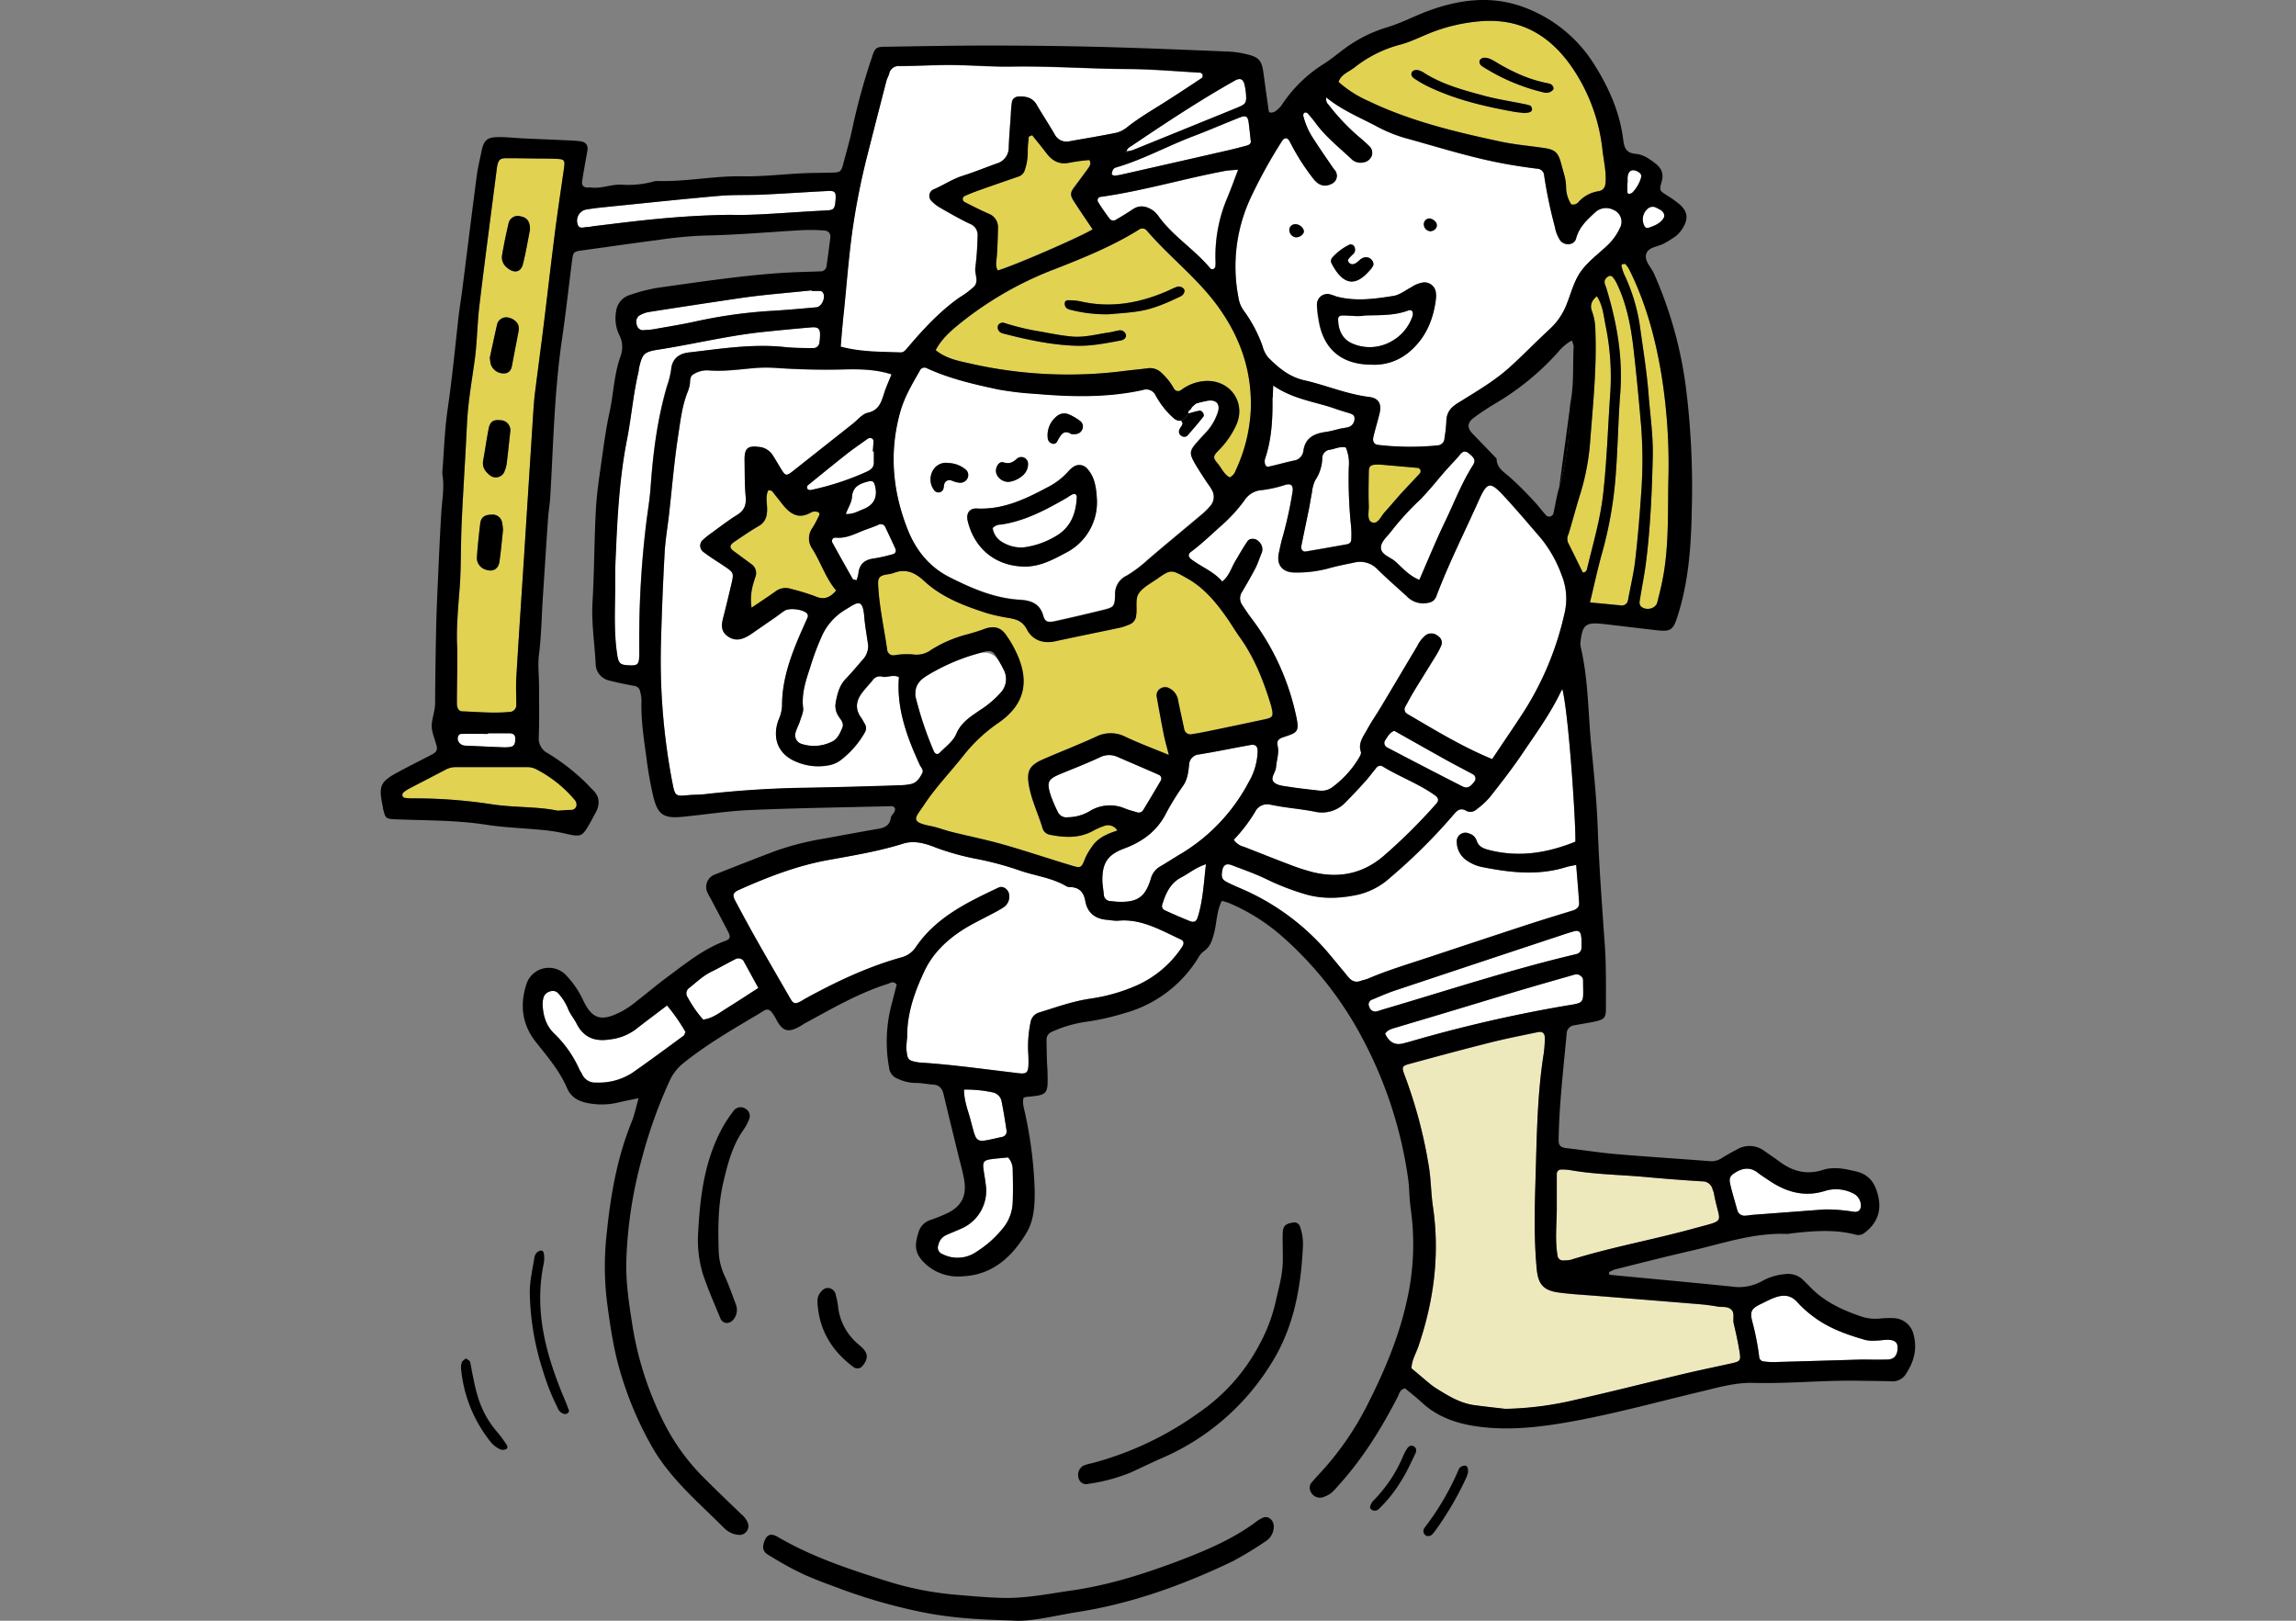
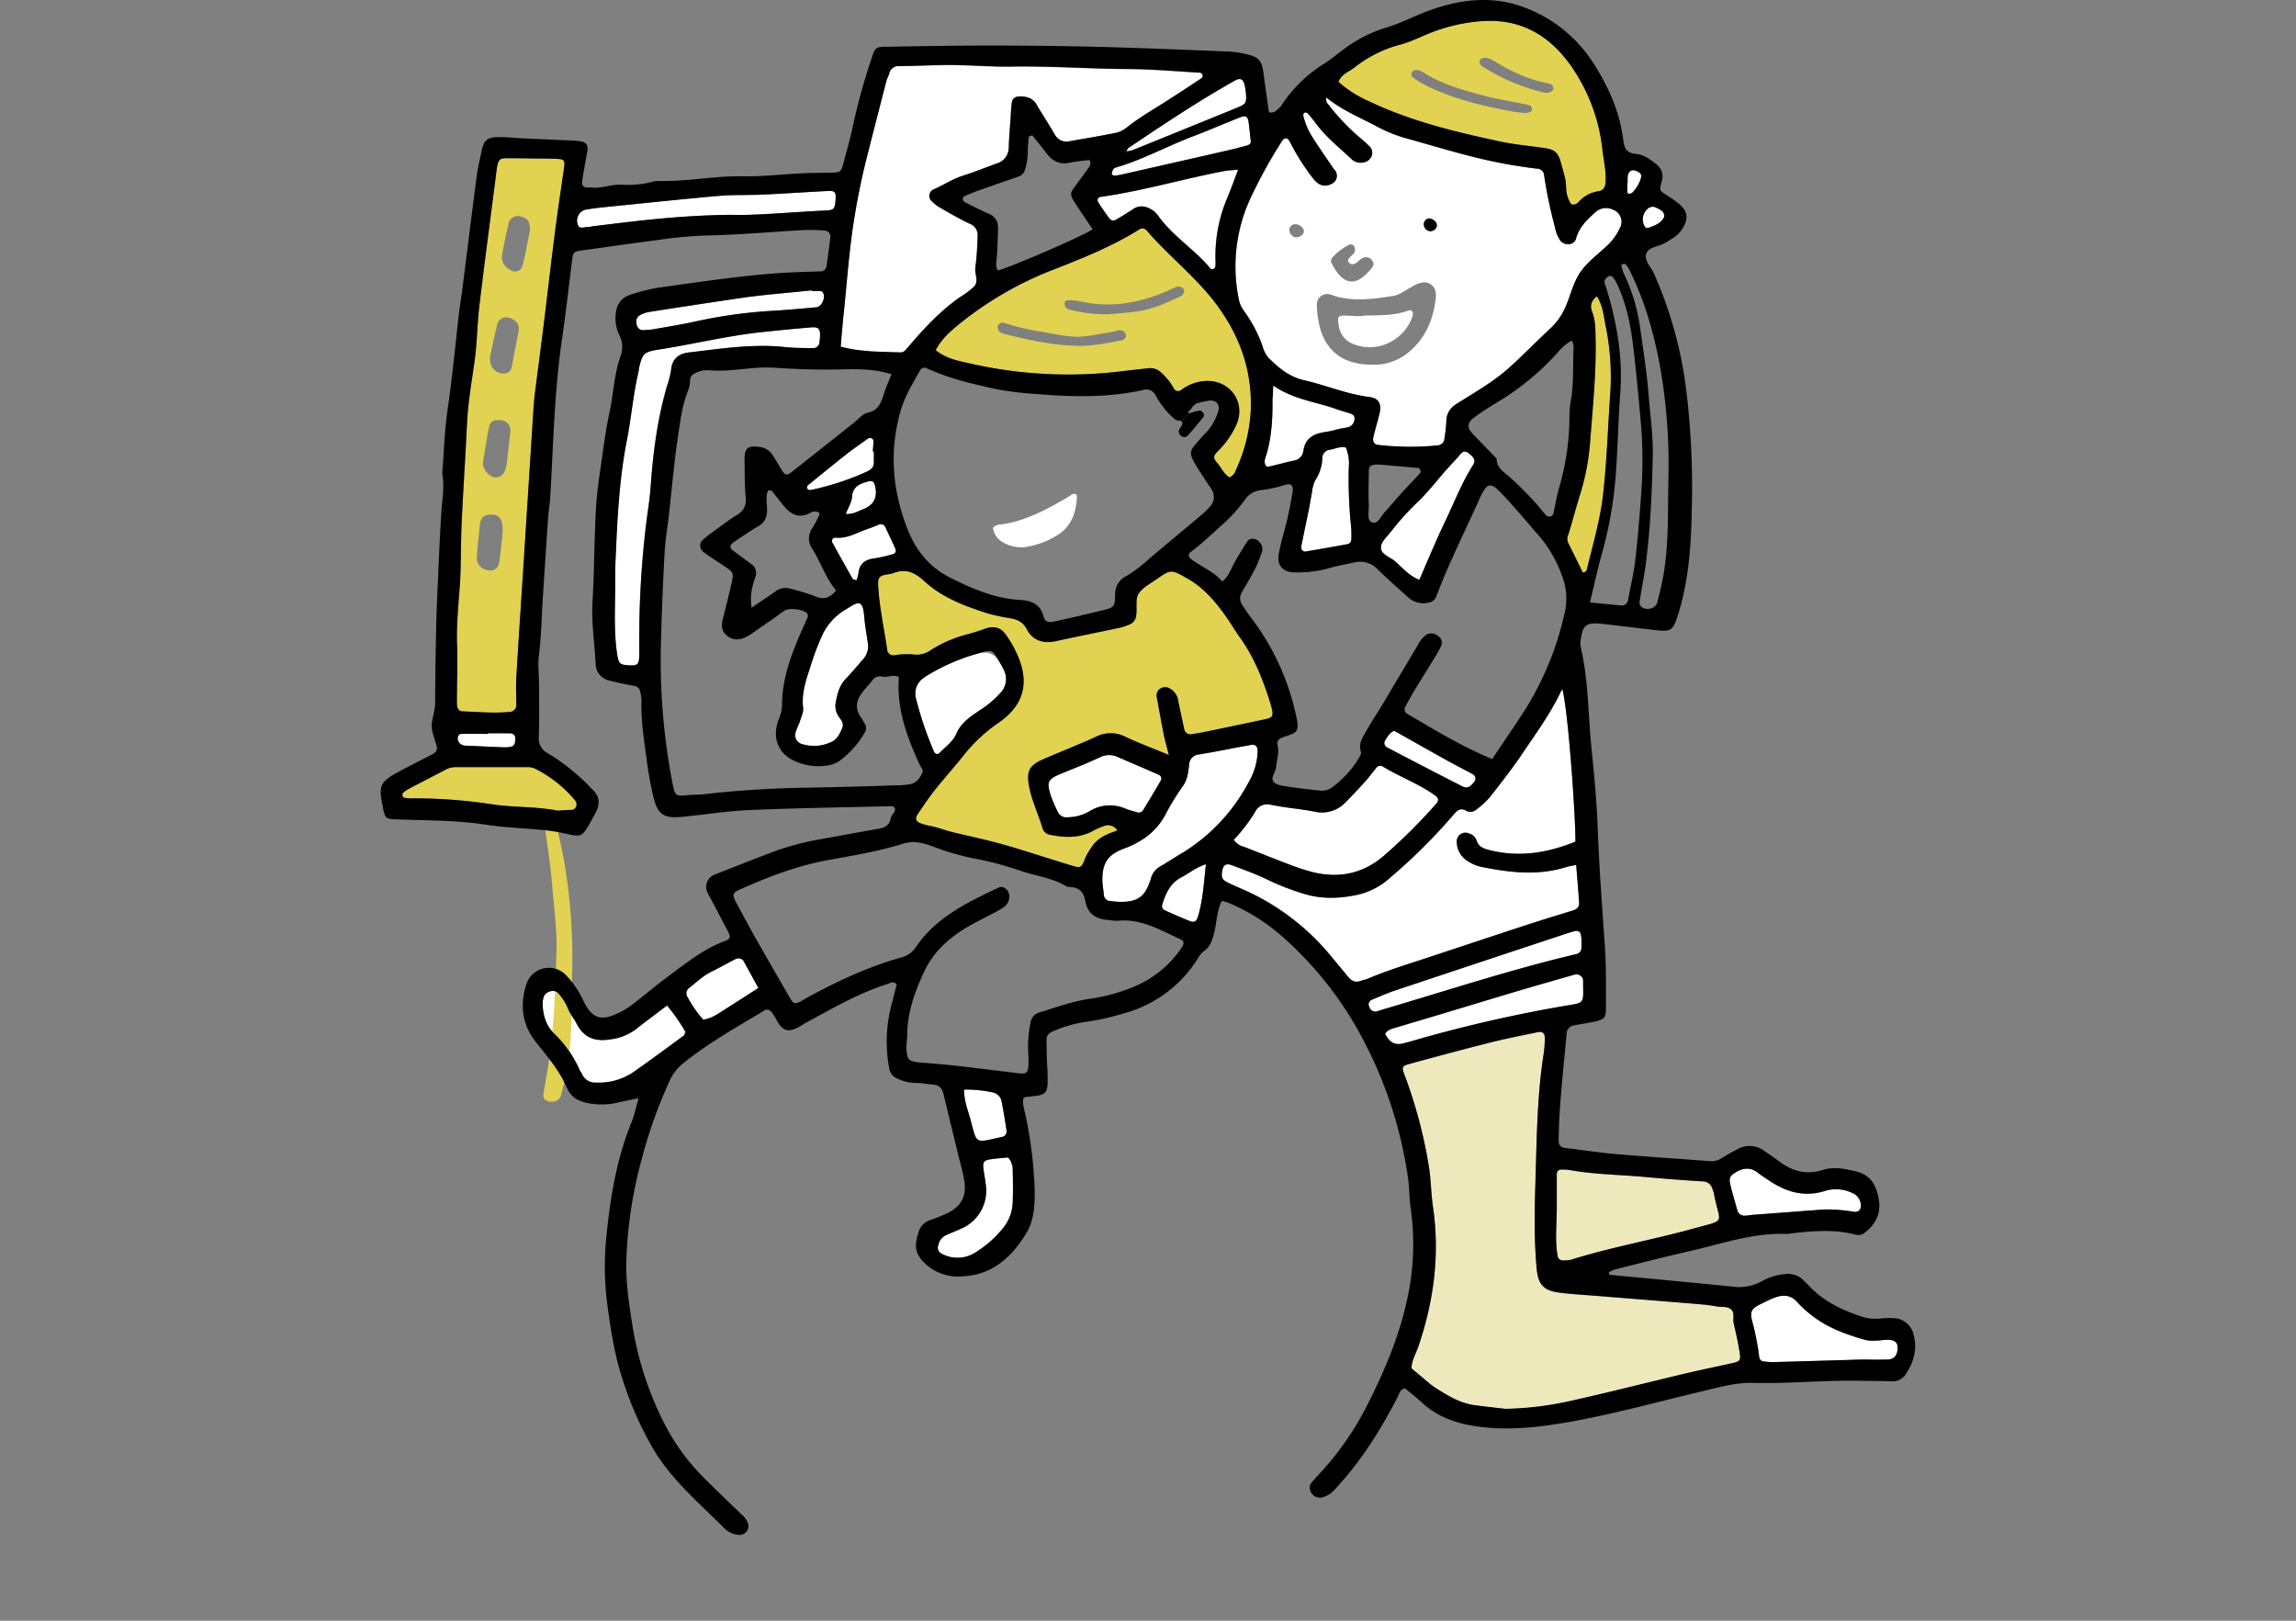
<svg xmlns="http://www.w3.org/2000/svg" id="_レイヤー_2" viewBox="0 0 680 480">
  <rect x="0" y="0" width="680" height="480" fill="#808080" stroke="none" />
  <defs>
    <clipPath id="clippath">
      <path d="M0 0h680v480H0z" class="cls-2" />
    </clipPath>
    <style>.cls-1,.cls-2,.cls-3,.cls-4,.cls-5{stroke-width:0}.cls-2{fill:none}.cls-3{fill:#e1d252}.cls-4{fill:#fff}.cls-5{fill:#eee9bd}</style>
  </defs>
  <g id="_レイヤー_1-2">
    <g id="_レイヤー_2-2" style="clip-path:url(#clippath)">
      <path d="M441.69 133.68c-1.78-1.76-3.65-3.42-5.41-5.19l7 7.26c-.03-.7-.97-1.46-1.59-2.07Z" class="cls-2" />
      <path d="m351.76 122.47-2.14 2c1.06-.17 1.9-.96 2.14-2Z" class="cls-1" />
      <path d="M349.28 127.22c-.32.66-.1 1.45.51 1.85.54.5 1.38.5 1.92 0 1.63-1.82 3.2-3.69 4.72-5.6.5-.62-.37-2-1.21-1.85-1.17.19-2.31.58-3.46.88a2.616 2.616 0 0 1-2.14 2c1.29 1.09-.07 1.84-.34 2.72Zm3.72-6.75-1 1.2c.56-.14.96-.62 1-1.2Zm70.47-51.95c.9.06 1.73-.48 2.06-1.32.4-1-.7-2.33-2.08-2.53-.92-.05-1.72.64-1.8 1.56-.1 1.13.7 2.13 1.82 2.29Z" class="cls-1" />
      <path d="M366.79 88.19c.2 1.42.75 2.77 1.6 3.93 2.33 3.18 4.19 6.69 5.51 10.4.31 1.22.86 2.36 1.63 3.35 3.05 3.1 6.3 5.83 10.71 6.82 6.45 1.45 12.58 4.12 19.22 4.94 3 .37 3.81 2.13 3.08 5.06-.56 2.25-1.24 4.48-1.78 6.73-.33 1.36.18 2.27 1.35 2.41 5.88.69 11.81.74 17.7.15a2.156 2.156 0 0 0 2-2.13c.27-1.59.45-3.19.54-4.8 0-2.53 1-4.07 3.28-5.52 5.44-3.41 11.08-6.61 15.84-11 4-3.64 7.72-7.48 11.65-11.13 2.09-1.95 3.72-4.34 4.78-7 1.35-3.3 2.21-6.94 4.2-9.79 2.11-3 5.28-5.31 8-7.9 1.56-1.48 2.82-3.25 3.72-5.21.96-1.88.22-4.18-1.65-5.14-.11-.06-.23-.11-.35-.16a4.74 4.74 0 0 0-5.48.84c-2.37 2.17-4.68 4.33-5.56 7.67-.54 2-3.41 2.24-4.7.55-.8-1.21-1.34-2.57-1.57-4-1.36-5.02-2.43-10.12-3.2-15.26a2.094 2.094 0 0 0-2.07-2c-3-.39-6-.81-9-1.35-10.24-1.81-20.12-5-30.12-7.74-2.93-.85-5.75-2.01-8.43-3.46-5-2.65-10.32-4.81-14.89-8.54-.19.79.06 1.61.66 2.16 2.62 3.41 5.58 6.55 8.83 9.36 1.1.92 2.2 1.85 3.2 2.87.85.74 1.14 1.95.72 3a3.157 3.157 0 0 1-2.48 1.85 3.85 3.85 0 0 1-3.48-1c-3.65-3.43-7.62-6.55-10.61-10.64-.74-1-1.54-2-2.37-2.91a.984.984 0 0 0-.93-.19c-.26.21-.4.53-.38.86.6 2.44 1.61 4.75 3 6.84 1.84 2.86 3.78 5.65 5.69 8.46.3.45.69.83.95 1.29a2.6 2.6 0 0 1-1.03 3.53l-.18.09c-1.92 1-3.67.61-5.23-1.25A64.803 64.803 0 0 1 382 41.9c-.68-1.25-1.58-1.28-2.35 0-3.47 5.43-6.58 11.09-9.3 16.93a48.075 48.075 0 0 0-3.56 29.36Zm56.66-23.52c1.38.2 2.48 1.48 2.08 2.53-.33.84-1.16 1.38-2.06 1.32a2.122 2.122 0 0 1-1.82-2.29c.08-.92.88-1.61 1.8-1.56Zm-28.8 11.54c1.43-1.58 3.15-2.86 5.07-3.78.68-.17 1.36.25 1.52.92l.03.15c.18.69-.06 1.41-.62 1.85-.51.47-.99.99-1.41 1.55-.11.17.11.7.32.93.24.25.56.4.9.43 1.37 0 2-1.35 3.11-1.85 1-.48 2.2-.17 2.83.74.32.42.43.95.32 1.46-.32.62-.74 1.19-1.25 1.68-4 4.53-7.62 4.28-11-2.12-.4-.62-.33-1.43.18-1.96Zm-1 10.91c.68.18 1.35.4 2 .66 5.69 1.56 11.39.75 17-.14 1.85-.29 3.53-1.67 5.28-2.57 1.03-.71 2.2-1.2 3.43-1.41a3.393 3.393 0 0 1 3.83 2.89v.03c.09.71.09 1.43 0 2.14-.8 6-3 11.36-7.78 15.42-3.15 2.72-7.24 4.1-11.4 3.85-8.93-.06-14.33-4.76-15.64-13.64-.24-1.4-.36-2.83-.37-4.25a3.089 3.089 0 0 1 3.17-3.02c.15 0 .31.02.46.04h.02Zm-9.85-20.71c1.33.06 2.55 1.34 2.36 2.39a2.5 2.5 0 0 1-2.58 1.46 2.273 2.273 0 0 1-1.71-2.37c.15-.92.98-1.56 1.91-1.48h.02Z" class="cls-4" />
      <path d="M513.49 392c-.32-1.37.47-3-.72-4.1s-2.72-.66-4.1-.91a53.01 53.01 0 0 0-5.32-.69c-10.17-.85-20.34-1.65-30.52-2.47-3.74-.3-7.51-.48-11.23-1-4.6-.64-6-2.53-6.46-7.06-.85-9.11-.6-18.24-.32-27.33.36-12.14.49-24.34 2.41-36.4.19-1.42.3-2.85.32-4.29.06-1.72-.62-2.36-2.22-2-4.72 1-9.47 1.92-14.14 3.1-8 2-15.91 4.15-23.84 6.31-2.08.57-2.2.95-1.42 3.07 3.42 9.05 5.9 18.44 7.38 28 .53 3.72.56 7.51 1.11 11.23 2.07 14.13.27 27.82-4.29 41.26-.74 2.17-2 4.18-2.08 6.57 1.76 1.48 3.51 3 5.29 4.44.55.46 1.12.89 1.72 1.29 3.63 2.3 7.28 4.59 11.66 5.19 3.37.46 6.75.81 9.11 1.09a97.2 97.2 0 0 0 20.66-2.65c11-2.47 21.94-5.27 32.92-7.87 4.52-1.07 9.09-2 13.62-3 2.38-.55 2.6-.82 2.19-3.33-.45-2.88-1.07-5.68-1.73-8.45Z" class="cls-5" />
-       <path d="M451.68 210.14A90.629 90.629 0 0 0 463.26 182c.98-3.86.71-7.93-.78-11.62-1.4-3.88-3.42-7.51-6-10.74-3.74-4.34-7.42-8.73-11.33-12.92s-4.8-3.86-7.23 1.56c-4.23 9.45-8.91 18.69-12.57 28.39a2.874 2.874 0 0 1-2.35 1.9c-2.31.54-4.74-.19-6.38-1.91-2.91-2.66-5.89-5.25-8.69-8a7.07 7.07 0 0 0-6.87-2c-2.63.54-5.27 1.05-7.84 1.79-3.12.81-6.34 1.2-9.57 1.16-3.85.06-5.73-2.21-4.91-5.87.35-1.58.65-3.17 1.12-4.71 1.21-4.3 2.17-8.68 2.88-13.09.34-1.82-.12-2.89-2.16-2.27-2.22.72-4.5 1.23-6.81 1.53-2.14.11-4.1 1.25-5.25 3.06a46.54 46.54 0 0 1-7.3 7.87c-2.79 2.52-5.5 5.13-8.54 7.37-.9.66-.82 1.52.08 2.2 3 2.27 6.63 3.59 9.19 6.59 2.11-1.73 2.68-4.08 3.84-6s2.32-4 3.64-5.94c.69-1 2.47-.88 3.33.09.99.83 1.34 2.21.86 3.41-.63 1.48-1.1 3-1.83 4.46-1.23 2.39-2.58 4.72-3.94 7a3.44 3.44 0 0 0 .06 4c.91 1.33 1.81 2.67 2.78 4a73.02 73.02 0 0 1 12.73 27c1.62 6.77 1.15 6.53-3.61 8.16-1.06.36-1.81 1-1.47 2.4.52 2.15-.3 4.26-.45 6.4-.1 1.55-1.88 3.24-.63 4.47 1 1 2.95 1.11 4.52 1.36 3 .47 6 .79 9.06 1.13 1.45.15 2.89-.3 4-1.24 3.01-2.27 5.56-5.09 7.51-8.32.35-.59.85-1.42.67-1.93-.89-2.61.68-4.51 1.77-6.49 1.28-2.36 2.83-4.57 4.21-6.88 3.59-6 7.13-12 10.73-18 .61-1.3 1.53-2.44 2.67-3.32 1.13-.63 2.53-.46 3.48.41.96.59 1.35 1.78.92 2.82-.43.98-.94 1.94-1.5 2.85-2.15 3.52-4.35 7-6.49 10.52-.93 1.53-1.76 3.12-2.63 4.68-.45.71-.24 1.66.48 2.11.08.05.17.09.25.13 8 4.69 16 9.58 25 13.36 3.43-5.27 6.68-9.93 9.77-14.79Zm-101.99 68.05c-6-2.74-11.75-6.27-18.77-5.52-.89-.02-1.78-.1-2.66-.25-3.67-.18-6.19-1.89-6.84-5.61-.48-2.72-1.87-4.08-4.61-4.13-.35 0-.69-.08-1-.24-4.38-2.6-9.48-3.09-14.18-4.79a95.209 95.209 0 0 0-11.86-3.2c-4.21-.77-8.35-1.9-12.37-3.36-3.12-1.23-6.51-2.35-9.95-1.26-7.38 2.32-15 3.53-22.56 4.92-9.08 1.68-17.53 5-25.88 8.69-1.92.86-2.2 1.53-1.27 3.28 2.1 3.95 4.23 7.89 6.43 11.78 3.27 5.77 6.59 11.5 9.91 17.24.89 1.52 1.44 1.65 3 .82.48-.24.92-.56 1.39-.82 9.13-5 18.5-9.45 28.57-12.25a7.266 7.266 0 0 0 4.21-3.05c6-8.86 15.28-13.24 24.52-17.62 1.3-.61 2.94.6 3.09 2.09a3.79 3.79 0 0 1-1.61 3.75c-1.05.68-2.15 1.3-3.27 1.86-2.83 1.53-5.77 2.9-8.5 4.6-4.93 3.09-9.15 7.07-11.66 12.36-2.91 6.15-5.22 12.57-5.15 19.59-.09 1-.21 2.11-.27 3.18 0 .36.04.72.11 1.07.24 2.36.6 2.76 2.82 3.16.35.08.7.14 1.06.17 8.95.57 17.82 1.8 26.72 2.86 5.34.63 5.66 1.29 5.45-5.1-.23-3.22-.01-6.46.64-9.62a3.652 3.652 0 0 1 2.7-3c5-1.53 9.84-3.29 15-4.05 4.44-.63 8.78-1.82 12.92-3.56 5.84-2.4 10.82-6.52 14.29-11.8.59-.84.6-1.73-.42-2.19Zm-79.87-45.92c1.71-.38 2.62-1.79 3.35-3.24.48-.95-.38-1.64-.74-2.43-3.81-8.31-6.94-16.8-6.17-26-1.86-.9-3.45.24-5-.15-1.06-.28-2.19.15-2.79 1.07-.92 1.1-1.88 2.16-2.79 3.27-2 2.45-2.67 5-.63 7.81.42.58.73 1.23 1.1 1.85.49.78.49 1.76 0 2.54a27.147 27.147 0 0 1-7.4 8.38 8.39 8.39 0 0 1-3.46 1.37c-3.2.58-6.51.2-9.49-1.1-5.24-2.13-7.17-6.87-5.24-12.26.6-1.3.97-2.69 1.08-4.12-.06-8.09 2.76-15.44 5.94-22.68.5-1.15 1-2.29 1.53-3.43.29-.46.24-1.06-.13-1.46-1.2-1.18-5.11-1.67-6.55-.78-.91.56-1.74 1.26-2.62 1.87l-7.07 4.89c-2.34 1.62-4.81 2.68-7.39.68-2.29-1.78-1.43-4.16-.86-6.44.75-3 1.45-5.91 2.15-8.87.77-3.24.69-3.42-2.07-5.28-2.08-1.4-4.23-2.69-6.21-4.22a2.29 2.29 0 0 1 0-3.72c.66-.61 1.36-1.17 2.09-1.69 2.61-1.88 5.16-3.88 7.9-5.57 2.14-1.33 2.73-3 2.52-5.39-.3-3.56-.28-7.16-.33-10.74s.87-4.48 4.33-4c1.64.15 3.12 1.05 4 2.44.88 1.35 1.66 2.76 2.51 4.13 1.29 2.1 1.57 2.1 3.64.46 5.89-4.67 11.79-9.33 17.7-14 1.41-1.11 2.71-2.79 4.3-3.15 3.3-.74 4-3.11 4.83-5.71.59-1.86 1.42-3.65 2.22-5.67-4.81-1.56-9.67-1.57-14.44-1.46-6.46.16-12.9 0-19.33-.42-1.96-.15-3.93-.17-5.9-.06-4.82.35-9.61 1.15-14.47.76-1.63-.11-3.25.31-4.62 1.21-1.21.77-.76 2.29-1.09 3.46-.12.52-.28 1.04-.47 1.54-1.72 4.19-2.2 8.69-2.88 13.08-1.19 7.76-1.83 15.61-2.71 23.42-.43 3.74-1.08 7.46-1.29 11.2-.47 8.58-.83 17.17-1.06 25.76-.46 14.17.66 28.34 3.32 42.26.79 4.05.84 4.31 4.73 3.88 1.6-.17 3.23-.08 4.83-.28 10.14-1.15 20.34-1.79 30.55-1.92 9-.17 17.91-.4 26.87-.64 1.25-.03 2.49-.18 3.71-.45Z" class="cls-4" />
-       <path d="M272.33 109.75c-2.23 3.88-4.51 7.73-5.74 12.09-3.34 11.85-2.31 23.48 2.15 34.79 2.41 6.12 6.36 11.16 12.46 14.24 6.6 3.33 13.3 6.24 20.81 6.68 3.24.18 5.91 1.09 6.94 4.75.5 1.79 1.35 2 3.42 1.6 4.55-1 9.08-2.07 13.6-3.16 3.94-1 4.15-1 4.24-4.78a5.918 5.918 0 0 1 3.43-5.55c2.15-1.29 4.16-2.79 6-4.48 5.42-4.68 11-9.21 16.44-13.82.82-.7 1.57-1.46 2.27-2.28a4.068 4.068 0 0 0 .42-5c-.51-.94-1.21-1.78-1.79-2.69-1.07-1.66-2.18-3.29-3.15-5-1.68-3-1.58-3.72.58-6.17.95-1.08 1.93-2.13 2.9-3.18 1.45-1.61 2.55-3.49 3.25-5.53.91-2.47-.19-4-2.69-3.72-1.24.21-2.46.5-3.66.86-.85.64-1.6 1.4-2.24 2.26l1-1.2c-.03.58-.44 1.07-1 1.21-.02.27-.1.54-.22.79 1.15-.3 2.29-.69 3.46-.88.84-.14 1.71 1.23 1.21 1.85-1.52 1.91-3.09 3.77-4.72 5.6-.54.5-1.38.5-1.92 0-.61-.4-.83-1.19-.51-1.85.27-.88 1.63-1.63.34-2.7-1.24.2-2-.65-2.77-1.36a25.262 25.262 0 0 1-4.58-6 3.093 3.093 0 0 0-3.91-1.68c-10.44 2.28-21 2-31.59 1.13-3.76-.21-7.5-.65-11.2-1.31-7.2-1.54-14.35-3.19-21-6.36-.71-.43-1.64-.21-2.08.5-.07.11-.12.22-.15.35ZM313 123.26c1-.83 2.38-1.02 3.56-.49 1.15.49 2.23 1.12 3.23 1.88.77.53 1.09 1.5.78 2.38-.29.88-1.08 1.49-2 1.56-.43.04-.87.04-1.3 0-2.41-1.55-3.23.48-4.24 2.24-.24.5-.81.76-1.34.6-.72-.16-1.28-.74-1.4-1.47-.36-2.56.67-5.11 2.71-6.7Zm-15.9 13.66c1.87.58 2.86 0 4.14-1.16a2.001 2.001 0 0 1 3.2 1.55c.02 1.21-.44 2.37-1.28 3.24a7.877 7.877 0 0 1-4.21 2.14c-1.64.16-3.2-.78-3.82-2.31-.64-1.55.58-3.91 2-3.46h-.03Zm-7.84 13.68c7.71.4 14.31-2.73 20.84-6.22 2.42-1.19 4.58-2.85 6.37-4.87.47-.54 1.01-1 1.62-1.38 1.29-.74 2.93-.46 3.9.68 1.86 2.13 2.67 4.55 2.88 9.6a16.8 16.8 0 0 1-9.19 15.29c-4 2.14-7.91 4.23-12.61 4.09-8.76-.26-14.69-5.82-16.5-13.56-.48-2.17.56-3.74 2.72-3.63h-.03Zm-12.91-11.4a4.414 4.414 0 0 1 4.57-2.06c1.79.06 3.51.7 4.91 1.82.75.53 1.08 1.48.82 2.36a2.354 2.354 0 0 1-2.46 1.65c-.35-.03-.7-.09-1.05-.17-1-.2-1.92-1.08-3-.22-.79.64-.49 1.66-.86 2.43-.39.76-1.32 1.07-2.08.68-.22-.11-.4-.27-.55-.46a5.253 5.253 0 0 1-.27-6.03h-.03Z" class="cls-4" />
      <path d="M343.5 203.94c.9-.63 2.1-.63 3 0 1.27.72 2.13 1.99 2.33 3.43.56 2.8 1.19 5.59 1.79 8.39.09 1.03 1.01 1.8 2.04 1.7.11-.01.23-.03.34-.06 1.94-.29 3.88-.68 5.81-1.08 5.25-1.09 10.51-2.18 15.76-3.32 2.33-.51 2.52-.91 2-3.35 0-.18-.07-.36-.12-.53-2.18-7.23-4.88-14.23-9.33-20.43-1.36-1.9-2.53-3.92-3.87-5.82-3.22-4.57-6.74-8.82-11.73-11.62-4.68-2.63-4.68-2.71-9 .24-1.9 1.31-4.18 2.49-5.37 4.32-.94 1.46-.48 3.82-.63 5.78 0 .18-.05.36-.07.54a3.15 3.15 0 0 1-2.11 2.84c-.83.35-1.67.64-2.54.87-6.48 1.37-13 2.67-19.44 4.08-3.65.79-6.73-.55-8.27-3.52-1.23-2.38-2.84-2.93-5-3.34-2.29-.35-4.55-.84-6.78-1.46-6.68-2.16-13.34-4.64-18.53-9.44-3-2.78-5.7-3.91-9.46-2.38-.69.17-1.4.3-2.11.38-1.83.45-2.28 1-2.19 3 .31 6.46 1.75 12.76 2.66 19.13a1.836 1.836 0 0 0 2.23 1.73c1.77-.29 3.56-.37 5.35-.23 1.95.31 3.95-.2 5.52-1.39 3.35-2.09 7.01-3.64 10.84-4.6 1.55-.43 3.1-.88 4.6-1.45 2.79-1.08 4.89-.77 6.53 1.46 1.26 1.74 2.35 3.6 3.25 5.55 4.33 9.25 1.72 15.79-5.33 20.68a46.842 46.842 0 0 0-10.4 9.72c-3.88 4.92-8.28 9.44-11.73 14.7-2.38 3.63-4.33 4.92 2 6.15 2.1.4 4.12 1.22 6.2 1.74 5 1.25 10.14 2.27 15.12 3.68 6.72 1.9 13.35 4.1 20 6.15 3.26 1 3.32 1 4.54-2.15.52-1.14 1.16-2.21 1.9-3.22 1.77-2.74 4.59-3.85 7.56-4.86a3.193 3.193 0 0 0-3.87-1.37c-1.19.4-2.34.91-3.43 1.52-4.05 2.17-8.28 2-12.58 1.11a2.758 2.758 0 0 1-2.28-2c-1.22-4.11-3.14-8-3.95-12.24-.84-4.43-.12-6.24 4.06-8.08 5.24-2.3 10.6-4.34 15.8-6.75a9.608 9.608 0 0 1 8.72.08c3.87 1.83 7.9 3.32 12.79 5.34-.7-2.77-1.2-4.47-1.54-6.19-.73-3.69-1.39-7.39-2.06-11.09-.16-.91.22-1.82.98-2.34Z" class="cls-3" />
      <path d="M268.77 103c4.65-5.46 9.49-10.74 15.41-14.89 1.54-.92 2.98-2 4.29-3.22 1.48-1.62 0-3.74.36-5.67.37-3.02.59-6.06.64-9.11a3.53 3.53 0 0 0-2.3-3.79c-3.07-1.45-6-3.17-9-4.87-.91-.55-1.74-1.22-2.46-2a2.08 2.08 0 0 1 .18-2.95c.12-.11.26-.2.4-.28 3-1.25 5.63-3.11 8.74-4.09 3.41-1.07 6.73-2.44 10.11-3.65 2.14-.6 3.6-2.56 3.56-4.78.12-3.23.4-6.45.62-9.67.04-1.25.15-2.49.32-3.73.14-.93.93-1.62 1.87-1.63 2.27-.15 4.27.3 5.51 2.5.89 1.55 1.86 3.05 2.79 4.58.84 1.37 1.7 2.73 2.49 4.12.85 1.66 2.76 2.5 4.56 2 4.58-.82 9.18-1.56 13.74-2.5a8.5 8.5 0 0 0 3.28-1.73c3.68-2.88 7.73-5.2 11.65-7.71 3.47-2.22 6.91-4.48 10.34-6.77.37-.37.37-.96 0-1.33a.955.955 0 0 0-.45-.25c-7.15-.4-14.3-1-21.45-1.08-11.45-.06-22.87-.92-34.33-.73-6.07.1-12.15-.42-18.23-.46-5 0-10 .28-15.05.31-1.48-.15-2.83.86-3.09 2.32-.19.69-.6 1.31-.78 2-1.84 7.09-3.66 14.18-5.46 21.28-2.07 7.98-3.67 16.07-4.79 24.23-1 7.45-1.57 15-2.32 22.45-.35 3.54-.66 7.08-1 10.89 6 1.6 11.89 1.49 17.75 1.7.97-.05 1.49-.8 2.1-1.49Zm183.07 171c4.59-1.5 9.21-2.91 13.82-4.33 1.13-.35 2-.95 2-2.19-.22-3.73-.57-7.44-.87-11.36-1.23.26-2.11.38-2.95.64-8.15 2.56-16.31 1.68-24.46.08-1.78-.29-3.47-.97-4.95-2a6.634 6.634 0 0 1-3-5.44c-.14-1.41.88-2.66 2.29-2.8.45-.05.91.03 1.33.22 1.06.28 1.9 1.07 2.25 2.11.55 1.75 2 2.34 3.63 2.77 8.89 2.29 17.36.89 25.62-2.46.16-5.75-2-38.08-3.87-45.22-.24.45-.5.9-.72 1.37-3 6.15-7 11.67-10.76 17.33-3.07 4.61-6.51 9-9.93 13.36a23.332 23.332 0 0 1-3.94 3.62c-.8.78-2 .97-3 .48-1.87-1.12-2.8-.1-3.95 1.25A167.215 167.215 0 0 1 411.69 260a21.522 21.522 0 0 1-9.42 5c-5.32 1.14-10.67 1.41-15.95-.21a73.365 73.365 0 0 1-11-4.26c-3.36-1.66-6.94-2.89-10.45-4.24-1.76-.68-2.65-.06-2.92 1.85s0 2.48 1.83 3.36c1.12.55 2.27 1.06 3.43 1.56a70.453 70.453 0 0 1 26.53 19.6c1.84 2.2 3.67 4.41 5.48 6.62 1 1.21 2.17 1.85 3.77 1.25.67-.25 1.39-.36 2-.65 5.6-2.41 11.44-4.17 17.22-6.08 9.9-3.29 19.79-6.57 29.63-9.8Z" class="cls-4" />
      <path d="M165.39 47.1c-2-.1-3.94-.1-5.91-.13-3.23 0-6.45-.13-9.67-.1-1.68 0-2.15.52-2.52 2.18-.12.52-.17 1.06-.24 1.59-1.7 13.36-3.48 26.61-5.05 39.93-.64 5.33-.65 10.73-1.38 16.05-.77 5.65-1.78 11.28-2.17 17-.21 3.21-.34 6.42-.52 9.63-.41 7.49-.89 15-1.21 22.49-.26 6.08-.1 12.19-.55 18.25-.47 6.25-1.08 12.48-.71 18.12v4.93c0 3.76-.13 7.52-.12 11.27 0 1.09.32 2.33 1.65 2.38 4.65.17 9.3.63 13.95.17a2 2 0 0 0 2-2v-.09c0-2.69-.12-5.38 0-8.05.68-11.44 1.45-22.88 2.19-34.31.94-14.67 1.88-29.31 2.81-43.94.13-2 .26-3.94.5-5.89.84-6.73 1.76-13.46 2.59-20.19 1.1-8.88 2.1-17.77 3.24-26.64.87-6.74 1.88-13.46 2.83-20.18.24-1.94-.02-2.38-1.71-2.47Zm-17.53 119.39c-.32 2.11-2 2.93-4 2.23a3.64 3.64 0 0 1-2.66-3.6c.24-3.37.59-6.74 1-10.1.22-1.85 1.38-2.64 3.39-2.6 1.5-.14 2.84.91 3.06 2.4.17.87.21 1.76.26 2.19-.35 3.47-.59 6.49-1.05 9.48Zm3.32-38.92v-.09c-.41 3.72-.71 6.71-1.08 9.69-.12.88-.37 1.75-.72 2.57a2.76 2.76 0 0 1-3.64 1.41c-.15-.06-.29-.14-.42-.23-1.51-1.11-2.57-2.46-2.2-4.54.57-3.17 1-6.36 1.63-9.51.38-2 1.41-2.65 3.43-2.42 1.66 0 3 1.34 3 3v-.16.28ZM153.61 98c-.63 3.33-1.3 6.65-1.91 10-.24 1.32-.67 2.44-2.2 2.61-1.84.17-3.56-.96-4.15-2.71-.14-.51-.16-1-.29-1.9.7-3.21 1.42-6.7 2.24-10.18.45-1.2 1.66-1.95 2.94-1.82 1.78.23 3.33 1.54 3.41 2.9.03.37.02.74-.04 1.1Zm1.25-19.68c-.6 2.36-2.59 2.72-4.53 1.11a3.896 3.896 0 0 1-1.65-3.71c.54-3.14 1.16-6.28 1.91-9.38.24-1.52 1.66-2.57 3.18-2.33.14.02.29.06.43.1 1.91.38 2.83 1.47 2.76 4-.59 2.89-1.18 6.57-2.1 10.17v.04Zm122.29 25.4c3.09 2.51 6.69 3.16 10.13 3.93 15.04 3.44 30.57 4.18 45.87 2.21 2.31-.3 4.63-.48 6.93-.8 1.44-.17 2.88.32 3.91 1.33 1.46 1.33 2.71 2.88 3.68 4.6.31.71 1.14 1.04 1.86.73.14-.06.27-.15.38-.25a13.2 13.2 0 0 1 7.47-2.64c7.26-.17 11.81 6.69 8.72 13.22a25.902 25.902 0 0 1-5.23 7.43c-1.61 1.6-1.65 2.07-.32 3.63s2 3.38 3.69 4.28c.87-.43 1.52-1.19 1.8-2.12a47.544 47.544 0 0 0 4.39-17.61c.49-11.77-3.18-22.13-10.18-31.52-6-8.09-14.08-14.23-20.6-21.84a1.7 1.7 0 0 0-2.39-.26c-7.95 4.95-16.59 8.42-25.25 11.81-9.69 3.75-18.77 8.93-26.93 15.37-3.07 2.41-6.07 4.91-7.92 8.49ZM316 88.93c1.25-.03 2.49.06 3.72.28 8.85 2.08 17.3.66 25.53-2.85 1-.42 1.93-.92 2.93-1.3.83-.4 1.82-.16 2.38.57.45.59 0 1.7-1 2.15-4 1.92-8.1 3.76-12.55 4.42-3.16.48-6.37.65-8.71.88-3.81.06-7.61-.39-11.3-1.34-.53-.09-1.01-.34-1.38-.73a2.17 2.17 0 0 1-.28-1.45c.11-.3.35-.54.66-.63Zm-20.4 7.41c.38-.65 1.16-.94 1.87-.69a71.12 71.12 0 0 0 10.95 2.59c3 .56 6 1.15 9 1.43 3.78.34 7.46-.71 11.18-1.24.88-.12 1.74-.41 2.63-.54.91-.26 1.86.22 2.18 1.11.31.75-.29 1.64-1.4 1.84-4.4.83-8.8 1.72-13.32 1.58-7.39-.23-14.55-1.81-21.67-3.64-.17-.05-.34-.11-.5-.2a1.73 1.73 0 0 1-.92-2.24Zm148.16-54.56c4.37.93 8.85 1.34 13.29 2 3.51.5 4.43 1.3 5.36 4.92.58 2.24 1.42 4.4 1.39 6.81.03 1.78.56 3.51 1.54 5 .75.2 1.54-.04 2.06-.61a9.924 9.924 0 0 1 6-3.28c1.45-.25 2-1.19 2.1-2.65.22-3.26-.57-6.42-.93-9.61a53.28 53.28 0 0 0-8.43-23.56c-6.57-10-15.53-15.62-28-14.5-4.83.42-9.57 1.51-14.09 3.25-3.17 1.23-6.24 2.84-9.5 3.69a36.738 36.738 0 0 0-13.76 7c-1.5 1.18-3.59 1.74-4.41 4a33.81 33.81 0 0 0 8.94 5.7c12.23 5.89 25.3 9.06 38.44 11.84Zm-5.51-23.91c.12-.28.48-.45.75-.68 1.52-.31 2.8.49 4 1.17 2.26 1.4 4.62 2.63 7.06 3.7 2.76 1.22 5.65 2.11 8.62 2.67.72.12 1.29.67 1.42 1.39.14.57-1.18 1.43-2 1.36-.18.02-.35.02-.53 0A59.08 59.08 0 0 1 439 19.65c-.3-.19-.53-.47-.68-.79-.14-.31-.17-.66-.07-.99Zm-20.17 3.67c.22-.7 1.32-1 2.28-.65.35.11.68.26 1 .43 5.61 3.68 12 5.37 18.36 7.08 3.78 1 7.67 1.59 11.5 2.38.68.11 1.35.28 2 .51.24.1.41.54.48.86.15.65-.35 1-.83 1.13-.46.12-.93.18-1.4.2-1.24-.16-2.31-.23-3.36-.43-8.78-1.6-17.43-3.65-25.5-7.6-1.28-.64-2.51-1.36-3.69-2.16-.55-.37-1.11-.88-.84-1.75Z" class="cls-3" />
      <path d="M365.33 248.75a5.14 5.14 0 0 0 3 2.07c4.51 1.75 9 3.56 13.51 5.26 2.33.92 4.71 1.69 7.14 2.31 7.61 1.78 14.51.41 20.6-4.73 5.55-4.81 10.77-9.98 15.63-15.48 1-1 .85-1.81-.32-2.64-4.84-3.45-10.47-5.47-15.51-8.56-.68-.33-1.49-.1-1.89.54-1 1.25-2 2.55-3.05 3.75-1.92 2.12-3.87 4.22-5.88 6.26a9.597 9.597 0 0 1-9.29 2.87c-4.21-.84-8.54-1.12-12.73-2-1.93-.65-4.04.26-4.9 2.11a46.77 46.77 0 0 1-6.31 8.24ZM198.71 109.52c.3-3.26 2.29-4.79 5.2-5.13 9.41-1.08 18.79-2.59 28.32-1.62 2.85.28 5.73.28 8.59.32.94.03 1.74-.69 1.81-1.63.09-.53.13-1.07.17-1.6.18-2.39-.35-3.09-2.55-2.91-5 .41-9.95.9-14.92 1.43-10.15 1.09-20.07 3.55-30.13 5.12-4.56.72-4.94 1.19-6 5.52-.08.34-.05.71-.14 1.06-1.58 6.63-2.11 13.45-3.42 20.11-2.51 12.72-3 25.58-3.5 38.45v5.37c0 6.61-.43 13.22.59 19.8.36 2.38.74 3 2.76 3.18 3.37.28 3.79 0 3.79-3.38v-2.69c-.07-12.18.63-24.34 2.12-36.43.43-3.37 1-6.74 1.24-10.12.73-10.2 2-20.31 4.86-30.16.55-1.52.96-3.09 1.21-4.69Z" class="cls-4" />
      <path d="M461.08 347.72v10.72c-.05 4.47-.54 8.95.22 13.4.05.88.81 1.56 1.69 1.51.05 0 .1 0 .15-.02.71.02 1.42-.05 2.11-.2 12-3.73 24.33-5.93 36.41-9.26 10.1-2.78 7.61-1.12 5.93-10.57-.1-.34-.21-.67-.35-1a3.067 3.067 0 0 0-3.1-2.4c-5.71-.35-11.41-.79-17.11-1.32-7.31-.67-14.67-.74-21.92-2-.88-.14-1.78-.2-2.67-.18-.71-.04-1.32.51-1.36 1.22v.1Z" class="cls-5" />
      <path d="M372.48 222.45c0-1.38-.63-2-2-1.82-5.11.91-10.19 2-15.31 2.81a3.18 3.18 0 0 0-3 3.14c-.24 2.14-.46 4.23-1.75 6.11a75.37 75.37 0 0 0-5.08 8.22c-2.69 5.29-7 8.41-12.43 10.42-5 1.87-6.61 4.42-6.41 10.09.12 1 .26 2.23.41 3.47a2 2 0 0 0 2 2h.1c.72.06 1.43.17 2.15.2 5.7.21 8.06-1.38 9.71-6.94a5.915 5.915 0 0 1 2.91-3.62c2-1.18 3.95-2.45 5.95-3.65a54.29 54.29 0 0 0 20.07-21.21c1.66-2.8 2.58-5.97 2.68-9.22Z" class="cls-4" />
-       <path d="M322.12 49.94c.49-.69 1.12-1.39.46-2.59-1.91.14-3.82.4-5.7.75-3 .72-5.19-.4-7-2.75-1.38-1.82-2.84-3.58-4.26-5.36l-1 .42c-.11 1.4-.32 2.8-.31 4.19.05 1.97-.25 3.94-.9 5.8-.27.86-.94 1.54-1.8 1.82-4 1.39-8.07 2.79-12.09 4.22-1.34.48-2.66 1-4 1.62-.27.18-.44.48-.45.81 0 .34.18.66.45.87 2.39 1.21 4.78 2.43 7.23 3.51 1.74.64 2.85 2.33 2.75 4.18 0 2.68-.15 5.36-.3 8-.09 1.55-.6 3.12.23 4.62 4.36-1.22 24.59-10 28.1-12.17-1.78-2.66-3.59-5.3-5.34-8-1.42-2.18-1.39-2.8.06-4.81 1.33-1.68 2.62-3.39 3.87-5.13Zm163.95 76.37c-.64-7.49-1.35-15-2.2-22.45-.78-7-2-13.82-5.14-20.19-.32-.63-.71-1.23-1.18-1.76a.99.99 0 0 0-1-.21c-.47.22-.86.57-1.14 1-.46.89.09 1.74.34 2.57 3.15 10.17 4.94 20.48 4.12 31.2-.59 7.67-.7 15.39-1.26 23.07-.52 8.04-1.86 16-4 23.77-1.37 4.79-2.4 9.68-3.71 15.06l9 .86a1.84 1.84 0 0 0 2.28-1.66c.7-3.87 1.64-7.71 2.09-11.61.76-6.58 1.31-13.18 1.76-19.79.51-6.61.53-13.25.04-19.86ZM223 173.38c-.57 2.16-.7 4.42-.37 6.63 2.43-1.64 4.8-3.19 7.11-4.84 1.3-.99 3.01-1.26 4.56-.73a63.6 63.6 0 0 1 7.16 2.19c2.62 1.16 4.4.43 6.22-1.71-3.22-3.78-4.58-8.49-7.18-12.53a5.27 5.27 0 0 1 .16-6c.74-1.21 1.41-2.47 2-3.76.31-.65-.27-1-.76-1.05-.53-.11-1.08-.05-1.57.17-3.83 2.28-6.4.41-8.68-2.53-.88-1.13-1.78-2.24-2.65-3.37-.3-.5-.9-.72-1.45-.55-1 2.13-.05 4.45-.39 6.69a4.67 4.67 0 0 1-2.41 3.83c-2.46 1.42-4.82 3.05-7.18 4.64-1.54 1.05-1.56 1.8-.18 2.82l5.17 3.81c1.24.82 1.75 2.39 1.22 3.78-.31.81-.59 1.65-.78 2.51Z" class="cls-3" />
      <path d="M366.65 50.28c-1.8.16-2.87.18-3.9.37-12.29 2.35-24.31 5.92-36.75 7.67-.55-.01-1.01.43-1.02.98 0 .21.06.42.18.59 1 1.69 2.17 3.28 3.33 4.87.45.61 1.3.77 1.93.35 1.71-1 3.4-2 5-3.1 2.12-1.42 4.11-.89 6 .38.72.56 1.34 1.23 1.83 2 4.31 5.8 10.59 9.64 15.16 15.19.27.19.62.24.93.12.29-.17.49-.47.55-.8.07-.71.09-1.43.06-2.14-.14-6.11 1-12.19 3.33-17.84 1.16-2.68 2.11-5.37 3.37-8.64ZM188.06 305a15.674 15.674 0 0 1-7.41 2.81c-4.38.72-7.74-.5-9.83-4.58-.8-1.58-2-2.9-2.64-4.62-.69-1.64-1.66-3.16-2.87-4.47-1.17-1.36-3.82-.54-4.32 1.23-.21.68-.3 1.38-.29 2.09.15 3.3 1 6.34 3.52 8.7 3.09 2.99 5.58 6.54 7.34 10.47.22.49.55.92.79 1.4a4.243 4.243 0 0 0 4.26 2.57c3.78.16 7.52-.85 10.7-2.91 5.12-3.56 10.14-7.29 15.18-11 .24-.17.31-.6.54-1.08a53.398 53.398 0 0 0-5.48-7.86c-3.29 2.53-6.43 4.85-9.49 7.25ZM559 396.79c-1.07 0-2.13.2-3.2.22-1.07.11-2.14.06-3.2-.13-5.34-1.52-10.59-3.34-15.13-6.65-1.89-1.35-3.64-2.9-5.21-4.62-2-2.27-4.33-2.19-6.82-1.26-1.34.5-2.6 1.2-3.89 1.81-2.76 1.32-3.33 2.11-2.65 5 .98 3.61 1.7 7.29 2.15 11 .15.47.53.85 1 1 1.23.18 2.48.26 3.73.22 8-.21 16.07-.46 25.54-.74 1.6 0 4.64.06 7.67 0 2-.06 3-1.34 3-3.64.01-1.49-.91-2.23-2.99-2.21ZM250.38 201.21c1.72-1.83 3.36-3.73 5-5.66a5.896 5.896 0 0 0 1.76-4.38c-.39-2.84-.93-5.66-1.16-8.52-.45-5.54-2.05-4.25-5.27-2.25a17.566 17.566 0 0 0-6.94 7.25 75.89 75.89 0 0 0-3.8 10c-1.27 3.85-2.63 7.81-2.09 12.08.15 1.15-.48 2.42-.86 3.61s-1 2.31-1.35 3.51c-.51 1.4.22 2.95 1.62 3.46.02 0 .04.02.07.02 2.92.97 6.11.77 8.89-.57 1.73-.72 2.53-2.48 3.22-4.15.59-1.39-.41-2.38-1.08-3.41a5.508 5.508 0 0 1-.84-4.12c.45-2.5 1-4.93 2.83-6.87ZM278.31 223c1.73-1.79 4-3.41 4.92-5.58 1.45-3.46 4.24-5.15 7-7.05a29.1 29.1 0 0 0 6.12-5.16 5.91 5.91 0 0 0 .86-7c-.33-.63-.68-1.26-1-1.88q-2.27-4-6.55-2.76a59.424 59.424 0 0 0-15.16 6.59c-1.93 1.18-3.33 2.67-3.37 5.2-.02.33 0 .67.05 1 1.37 5.53 3.2 10.94 5.45 16.18.24.64 1.01 1.12 1.68.46Z" class="cls-4" />
-       <path d="M156.32 227.2h-21.48c-1.07.02-2.12.32-3.05.86-3.49 1.82-7 3.62-10.47 5.45-.63.33-1.23.71-1.79 1.16-.25.24-.37.58-.35.93.08.32.32.58.63.69.88.13 1.78.19 2.67.17 7.88-.02 15.75.59 23.54 1.8 6.56.95 13.25.6 19.15 1.84 1.71-.1 2.78-.17 3.85-.22.73.07 1.42-.36 1.68-1.05.18-.72-.03-1.48-.56-2a36.987 36.987 0 0 0-11.27-9c-.79-.41-1.66-.63-2.55-.63ZM481 81.18a53.8 53.8 0 0 1 4.77 15.87c.9 6.55 2 13.1 2.49 19.69.48 6.24 1.41 12.44 1.24 18.74-.28 10.38-.72 20.75-2 31.05-.5 3.9-1.3 7.76-1.9 11.64a1.8 1.8 0 0 0 .41 1.41c1.54 1.34 4.33.7 4.82-1.18.8-3.11 1.56-6.25 2.05-9.42 1.34-8.7 1.08-17.49 1.23-26.26.33-10.56-.34-21.13-2-31.57-1.78-10.82-4.6-21.32-9.49-31.19-.31-.63-.72-1.22-1.19-1.74-.13-.15-.62 0-.92 0-.13 0-.32.3-.29.41.18.87.44 1.72.78 2.55Z" class="cls-3" />
+       <path d="M156.32 227.2h-21.48c-1.07.02-2.12.32-3.05.86-3.49 1.82-7 3.62-10.47 5.45-.63.33-1.23.71-1.79 1.16-.25.24-.37.58-.35.93.08.32.32.58.63.69.88.13 1.78.19 2.67.17 7.88-.02 15.75.59 23.54 1.8 6.56.95 13.25.6 19.15 1.84 1.71-.1 2.78-.17 3.85-.22.73.07 1.42-.36 1.68-1.05.18-.72-.03-1.48-.56-2a36.987 36.987 0 0 0-11.27-9c-.79-.41-1.66-.63-2.55-.63Za53.8 53.8 0 0 1 4.77 15.87c.9 6.55 2 13.1 2.49 19.69.48 6.24 1.41 12.44 1.24 18.74-.28 10.38-.72 20.75-2 31.05-.5 3.9-1.3 7.76-1.9 11.64a1.8 1.8 0 0 0 .41 1.41c1.54 1.34 4.33.7 4.82-1.18.8-3.11 1.56-6.25 2.05-9.42 1.34-8.7 1.08-17.49 1.23-26.26.33-10.56-.34-21.13-2-31.57-1.78-10.82-4.6-21.32-9.49-31.19-.31-.63-.72-1.22-1.19-1.74-.13-.15-.62 0-.92 0-.13 0-.32.3-.29.41.18.87.44 1.72.78 2.55Z" class="cls-3" />
      <path d="M330.83 224.11a5.976 5.976 0 0 0-5.14.21c-3.72 1.72-7.54 3.22-11.34 4.78-4 1.62-4.43 2.41-3.21 6.32.59 1.68 1.29 3.33 2.09 4.92.5 1.21 1.77 1.91 3.06 1.7 2.32-.03 4.6-.68 6.58-1.89a11.33 11.33 0 0 1 10.3-.71c1.14.48 2.38.76 3.57 1.13.69.26 1.47-.02 1.84-.66 1.77-2.89 3.5-5.81 5.21-8.73a1.198 1.198 0 0 0-.69-1.75c-4.1-1.81-8.18-3.55-12.27-5.32Z" class="cls-4" />
      <path d="M476.83 117.65c.57-6.96.16-13.96-1.21-20.8-.65-3.07-.82-6.31-2.67-9.12-1.6 1.28-2.11 2.79-1.44 4.44.67 1.85 1.01 3.8 1 5.76.43 10.75-.67 21.44-1.5 32.13-.34 5.36-1.3 10.65-2.86 15.79-1.3 4.08-2.36 8.23-3.61 12.32-.42.78-.47 1.7-.15 2.52 1.51 3 3 6 4.36 8.85.62.05 1.17-.39 1.26-1 1.71-7.3 3.9-14.49 4.76-22 1.11-9.61 1.42-19.26 2.06-28.89Z" class="cls-3" />
      <path d="M247.47 59.07c.14-2.16-.18-2.6-2.3-2.49-6.43.32-12.86.77-19.3 1.07-4.29.2-8.61 0-12.88.37-11.4 1-22.78 2.21-34.17 3.35-1.79.18-3.57.4-5.33.7-1.81.41-2.95 2.2-2.54 4.01.04.17.09.33.15.5.47 1.35 1.82.69 2.81.66.72 0 1.42-.2 2.13-.29 12.24-1.46 24.45-3.13 40.34-3.33 6.84.26 17.16-.73 27.51-1.25 2.93-.15 3.37-.06 3.58-3.3Zm170.18 249.4c14.91-4.34 30.05-7.83 45.35-10.47 6.67-1.13 5.86-.43 5.82-7.54.02-.36-.08-.71-.28-1a2.57 2.57 0 0 0-1.22-.83c-.54-.06-1.08 0-1.58.2-5.66 1.62-11.32 3.24-17 4.92-7 2.08-14 4.22-21 6.32-4.78 1.44-9.58 2.85-14.36 4.29-1.19.36-2.44.64-3.19 1.8Q412 310 415.58 309c.69-.16 1.42-.33 2.07-.53ZM409 161.84c-.25 2.34 2.65 3 4.2 4.38 2.13 1.88 4 4.18 7.16 5.48 2.61-6 4.9-11.6 7.54-17.08 2.72-5.65 4.95-11.54 8.33-16.87.89-1.41.5-2.16-1.24-3.55-1.12-.9-1.84-.51-2.66.49-1.23 1.51-2.64 2.89-3.93 4.36-2.61 3-5 6.09-7.81 8.89-3 2.82-5.79 5.86-8.34 9.09-1.12 1.6-3.04 3.11-3.25 4.81Zm59.35 118.84v-2.39c-.03-.46-.08-.91-.16-1.36-.19-1.1-.91-1.43-1.93-1.15-.86.23-1.72.49-2.57.77a49455.8 49455.8 0 0 0-50.36 16.73c-2.36.8-4.66 1.82-7 2.77-.79.26-1.21 1.11-.95 1.89.03.1.08.2.13.3.25.9 1.13 1.47 2.05 1.32.52-.11 1.03-.27 1.53-.47 19.18-5.64 38.18-11.91 57.65-16.51.93-.16 1.6-.96 1.61-1.9Zm-69.77-148.22c-1.67-.41-3.16.43-4.72.67a2.53 2.53 0 0 0-2.25 2.62c-.08 2.31-.81 4.56-2.11 6.47a11.54 11.54 0 0 0-.95 3.61c-.32 1.57-.55 3.16-.86 4.73-.74 3.68-1.53 7.35-2.26 11-.22 1.09.39 1.87 1.36 1.71 4-.68 8.1-1.41 12.14-2.13.74-.08 1.3-.72 1.28-1.47.07-1.25.05-2.5-.06-3.75-.61-5.87-.83-11.78-.68-17.68.19-1.97-.11-3.96-.89-5.78Zm-24.09 4.4c.07.74.32 1.51 1.25 1.31 2.44-.53 4.85-1.23 7.3-1.76a3.29 3.29 0 0 0 2.9-2.79c.52-3.94 3.13-5.21 6.59-5.7 1.59-.22 3.14-.71 4.71-1.06.71-.09 1.41-.22 2.11-.39a2.583 2.583 0 0 0 1.75-2.47c.08-1.12-.81-1.43-1.7-1.7-1.37-.41-2.74-.82-4.09-1.3-5.87-2.08-12.24-2.69-18.3-6.84-.08 1.85-.16 2.72-.15 3.59.08 6.12-.19 12.19-2.25 18-.12.36-.16.74-.12 1.11Zm-75.93 205.96c-1.61.17-3.36.29-5.1.53-2 .29-2.45.85-2.2 2.82.2 1.6.53 3.19.7 4.79.79 5.51-2.25 10.86-7.4 13-1.47.66-3 1.24-4.43 1.91a4.07 4.07 0 0 0-2.21 2.87c-.44 1.01.02 2.19 1.03 2.63.02 0 .04.02.07.03a9.79 9.79 0 0 0 10.21-.65 31.66 31.66 0 0 0 7.95-7.14c1.69-2.12 2.65-4.72 2.75-7.43.13-3.22.1-6.44 0-9.66.04-1.36-.46-2.69-1.37-3.7Zm215.96 15.57a2.191 2.191 0 0 0 2.42 1.66c.71 0 1.41-.18 2.12-.24l21.37-1.61c2.86 0 5.72.22 8.55.69 1.51.26 2.31-.73 2.13-2.21a4 4 0 0 0-2.41-3.3c-2.59-1.28-5.58-1.5-8.33-.62-5.91 1.81-11.27.33-16.24-3-1.19-.8-2.4-1.56-3.54-2.44-2.14-1.65-4.27-1.45-6.47-.15-1.63 1-2.12 1.68-1.7 3.49.58 2.59 1.39 5.15 2.1 7.73ZM190.84 97.75c.89-.03 1.79-.1 2.67-.23 4.22-.76 8.47-1.42 12.66-2.36 7.69-1.69 15.5-2.74 23.36-3.16 4.1-.24 8.19-.61 12.27-1 1.51-.14 2.75-2.71 2-4.18-.15-.31-.42-.54-.75-.64-.88-.08-1.77 0-2.66 0V86c-5.15.51-10.31 1-15.45 1.55-3.55.4-7.09.94-10.62 1.47-7.42 1.11-14.83 2.25-22.24 3.4-.88.16-1.72.47-2.5.9-1.12.55-1.44 1.88-.92 3.28.34.88 1.27 1.37 2.18 1.15Zm176.48-63.01c-4.65 1.83-9.25 3.84-13.93 5.61-7.68 2.91-14.91 6.93-22.83 9.24-.35.08-.66.29-.87.58-.25.44-.4.93-.42 1.43 0 .14.58.46.86.43.89-.1 1.76-.25 2.63-.47 9.75-2.21 19.51-4.42 29.26-6.65 2.44-.56 4.87-1.16 7.28-1.81.68-.19 1.31-.6 1.12-1.48-.2-1.78-.38-3.55-.6-5.32s-.82-2.22-2.5-1.56ZM217.73 284.1c-2.39 1.2-4.71 2.55-7.12 3.73s-4.36 3.09-6.47 4.74c-.91.63-1.13 1.88-.49 2.79.01.02.02.03.03.04 1.27 2.35 2.8 4.56 4.57 6.57 2.75-.34 4.85-2 7.08-3.43 3-1.87 6-3.83 9.27-5.94l-4.17-7.6a1.866 1.866 0 0 0-2.42-1.04c-.1.04-.19.09-.28.14ZM333.58 45v-.14h-.16l.16.14Zm.04-.18c.64-.05 1.28-.18 1.89-.38 10.29-4.16 20.57-8.34 30.84-12.53 2.68-1.09 2.9-1.42 2.63-4.41-.07-.71-.18-1.43-.32-2.13-.4-2-1.32-2.42-3-1.47-10.45 5.89-20.44 12.5-30.4 19.17-.68.46-1.51.8-1.64 1.75ZM264.4 164.14a1.118 1.118 0 0 0 .81-1.64c-1-2.11-1.95-4.2-2.94-6.29a1.458 1.458 0 0 0-2.17-.75c-1.14.49-2.32.9-3.49 1.32-3 1.07-5.78 2.81-9.18 2.43a1.003 1.003 0 0 0-.86 1.53c1.93 3.6 3.93 7.16 6 10.71.13.22.62.22 1.13.39.25-.65.44-1.32.56-2 .3-2.7 1.78-4.07 4.46-4.43 1.92-.31 3.81-.73 5.68-1.27Z" class="cls-4" />
-       <path d="M406.29 154.64c1.78.76 2.67-1.74 3.81-3 1.68-1.82 3.25-3.75 4.92-5.6s3.65-3.88 5.45-5.84c.38-.4.36-1.04-.05-1.41-.13-.12-.3-.21-.47-.25-3.7-.36-7.41-.68-11.3-1h-.88c-1.81 0-2.34.46-2.37 2.07 0 3.38-.15 6.76 0 10.13.06 1.7-.65 4.26.89 4.9Z" class="cls-3" />
      <path d="M296.81 336.72c.89-.17 1.47-1.03 1.3-1.92 0-.03-.01-.05-.02-.08-.41-2.81-.87-5.62-1.43-8.41a3.352 3.352 0 0 0-2.84-2.81c-2.73-.57-5.52-.84-8.31-.79 0 3.41 1.15 6.08 1.88 8.8 2.05 7.57 1.13 7.01 9.42 5.21Zm139.73-105.19c.54-.58.5-1.48-.08-2.02-.09-.09-.2-.16-.31-.22-2.65-1.44-5.35-2.81-8-4.28-5.12-2.84-10.21-5.74-15.28-8.59-1.34.48-1.93 1.61-2.59 2.64-.53.61-.46 1.54.15 2.07.09.08.2.15.31.21 7.39 3.87 14.79 7.71 22.21 11.51 1.47.74 2.33.34 3.59-1.32Zm-92.29 36.28c-.29.69.03 1.48.72 1.78 2.42 1.12 4.89 2.15 7.35 3.18 1.27.53 2 .19 2.41-1.12 1.56-4.95 1.77-10.09 2.44-15.7-3.18 1.05-5.06 2.75-7.25 3.87-3.3 1.7-4.63 4.71-5.67 7.99Zm-86.09-138.05c-.76-.32-1.34.31-1.9.71-1.88 1.33-3.78 2.64-5.59 4.07-3.76 3-7.46 6-11.17 9-.42.25-.56.8-.31 1.22l.06.09c.28.23.65.31 1 .23a80.2 80.2 0 0 0 16.61-5.46c1.29-.63 2-1.34 2-2.78v-3.18h-.25c0-.71.09-1.42.17-2.12s.22-1.44-.62-1.78Zm-121.63 87.6c-.8 0-1.21 1.32-.8 2.12.38.82 1.2 1.35 2.11 1.35 3.74.17 7.47.34 11.21.49.71.04 1.43 0 2.13-.12 1.39-.24 1.43-1.38 1.45-2.45s-.67-1.57-1.68-1.58h-6.41v.17c-2.67 0-5.34-.04-8.01.02Zm120.14-74.64c-2.35.65-4.16 1.6-4.36 4.52-.1 1.51-1.06 3-1.84 5 2.25.1 3.59-.81 5-1.35q4.81-1.82 3.74-6.69c-.37-1.77-.78-1.97-2.54-1.48Zm231.6-75.3c1.67-.57 3.34-1.2 4.38-2.75.21-.29.3-.65.27-1-.21-1.2-1.23-1.64-2.17-2.1-.75-.5-1.73-.5-2.48 0a4.155 4.155 0 0 0-1.27 5.22c.18.52.74.81 1.27.63Zm-5.69-10.04c.33-.03.63-.16.89-.36 1.23-1.26 2.12-2.8 2.6-4.49.23-.8-.27-1.32-.9-1.68-1.75-1-3-.34-3.11 1.7v1.57H482v2.61c0 .46.2.71.58.65Zm-149-12.42-.12-.12-.19.33.31-.21zm66.61 56.66c3.81 1.79 8.24 1.6 11.89-.49a13.38 13.38 0 0 0 6.17-7.21c.22-.49.26-1.04.1-1.55-.42-.81-1.19-.4-1.83-.19-4 1.35-8.12 1.15-12.22 1.28-2.15.38-4.29 0-6.43 0-.72 0-1.54.14-1.55 1-.03 3.08 1.08 5.79 3.87 7.16ZM297 160.59c1.85 1.1 3.99 1.63 6.14 1.5 3.37-.43 6.62-1.55 9.53-3.3 4.54-2.58 6.06-6.79 6.29-11.68a.83.83 0 0 0-.78-.88c-.07 0-.15 0-.22.02-.65.29-1.27.66-1.84 1.08-6.18 3.59-12.44 7-19.67 8-.9-.02-1.76.35-2.37 1 .25 1.8 1.33 3.38 2.92 4.26Z" class="cls-4" />
      <path d="M566.8 395.55a6.268 6.268 0 0 0-6-5.17c-1.43-.06-2.87 0-4.29.15-1.79.15-3.58-.07-5.28-.64-5.66-1.92-11-4.4-15.18-8.79-.62-.65-1.27-1.26-1.9-1.9a6.31 6.31 0 0 0-5.38-1.86c-2.51.19-4.95.94-7.13 2.2a14.017 14.017 0 0 1-8.74 1.49c-11.94-1.21-23.9-2.31-35.84-3.45-.5-.05-.67-.27-.44-.85.55-.32 1.12-.58 1.72-.78 7.48-1.87 14.94-3.78 22.45-5.5 9.4-2.16 18.61-5.42 28.46-5 .36-.02.71-.06 1.06-.14 6.43-.74 12.86-1.32 19.24.34.87.26 1.82.1 2.55-.44 3.48-2.57 5.11-6 4.29-10.29-.74-3.9-2.36-7-6.75-8-3.36-.79-6.59-1.5-10-.36-4.64 1.44-8.83.3-12.64-2.56-1.45-1.07-2.93-2.07-4.41-3.09a7.261 7.261 0 0 0-8.1-.52c-1.58.85-3.17 1.69-4.67 2.66a5.45 5.45 0 0 1-3.56.83c-9.3-.72-18.6-1.3-27.89-2.1-4.81-.41-9.59-1.21-14.39-1.73-2.26-.24-2.39-1.24-2.36-2.8.18-10.39 1.42-20.69 2.36-31-.02-1.31.94-2.43 2.24-2.6 2.12-.38 4.25-.7 6.35-1.16 2.48-.54 3.06-1.15 3.05-3.64 0-6.27.11-12.57-.32-18.82-.81-11.62-1.69-23.23-2.11-34.88-.29-8-1.11-16.09-1.9-24.12-.95-9.79-.86-19.7-3.12-29.36-.12-.52-.15-1.06-.08-1.59.59-5.11 1.56-5.87 6.86-5.27s10.68 1.28 16 1.87c3.87.43 4.6-.24 5.78-3.85 3.39-10.36 4.13-21.1 4.32-31.86.34-12.03-.23-24.06-1.71-36-1.5-11.74-4.7-23.19-9.51-34-.87-1.92-2.95-3.77-2.25-5.84s3.52-2 5.32-3.07c1.26-.67 2.47-1.44 3.62-2.29.8-.7 1.48-1.53 2-2.46 1.54-2.57 1.25-4.71-1-6.72a31.763 31.763 0 0 0-3.93-2.79c-2-1.32-2.23-1.36-1.49-3.87s0-4.1-1.91-5.59c-1.74-1.34-3.61-2.61-5.74-2.78-2.88-.22-3.41-1.85-3.71-4.23-1-8-4.15-15.17-8.38-21.92a41.488 41.488 0 0 0-21.23-17.34c-9.52-3.49-19.06-2.23-28.37 1.24-4 1.5-7.85 3.56-11.94 4.77a41.356 41.356 0 0 0-12.43 6.19c-2 1.46-3.95 3.11-6.05 4.48A40.668 40.668 0 0 0 379.68 31c-.52.73-1.15 1.37-1.88 1.89-.41.31-.91.47-1.42.46-.71 0-.65-.74-.72-1.23-.51-3.55-1-7.11-1.49-10.65s-1.32-4.56-4.93-5.4c-1.74-.43-3.51-.7-5.3-.79-12.72-.52-25.44-1.06-38.17-1.39-10.93-.28-21.87-.39-32.8-.4-10.23 0-20.45.19-30.67.36-2.87 0-3.17.33-4.1 3.23-2.23 6.61-4.1 13.34-5.59 20.15-.78 3.86-1.91 7.65-2.91 11.46-.55 2.06-.88 2.35-2.93 2.42-3.05.1-6.1.07-9.14.21-5.9.28-11.8 1-17.69.89-8.46-.16-16.77 1.66-25.21 1.39-.54 0-1.07.1-1.58.27a28.24 28.24 0 0 1-9.06.82c-3.05-.15-6 1.25-9.05.84-.36-.02-.71-.02-1.07 0-1.07 0-1.74-.66-1.58-1.7.45-3 1-6 1.55-9 .32-1.79-.31-2.73-2.12-3-1.24-.17-2.5-.21-3.75-.27L155.18 41c-2.5-.12-5-.41-7.51-.4-3.4 0-4.4.93-5.06 4.21-.5 2.46-1.11 4.9-1.43 7.37-1.46 11.18-2.84 22.36-4.26 33.53-.36 2.84-.85 5.67-1.16 8.51-1 9-1.88 18.09-3.2 27.1-.88 6-1.05 12.1-1.53 18.16-.04.36-.04.72 0 1.08.64 3.77-.1 7.5-.33 11.24-.44 7.16-.74 14.33-1.06 21.49-.2 4.46-.39 8.92-.48 13.39-.15 7.17-.26 14.34-.29 21.51 0 2.18-.81 4.23-1 6.29s.95 4.4 1.48 6.61c.32 1.33-.6 1.94-1.57 2.45-3.18 1.65-6.39 3.25-9.55 4.94-5.75 3.09-6.2 4.14-4.79 10.76 0 .18 0 .36.08.53.59 2.56.82 2.77 3.61 2.88 8.93.37 17.88.21 26.77 1.59 5.3.83 10.7 1 16 1.5 2.33.19 4.64.52 6.92 1 5.5 1.26 5.49 1.32 8.26-3.6.44-.78.84-1.59 1.28-2.37 1.36-2.47 1.34-4.77-.8-6.84-.9-.87-1.72-1.82-2.64-2.68a62.885 62.885 0 0 0-10.65-8.15 4.88 4.88 0 0 1-2.7-4.79c.17-5 .09-10 .08-15 0-3.21-.43-6.47 0-9.64.68-5.52.75-11.06 1.11-16.59.53-7.86 1-15.72 1.56-23.58.15-2.14.53-4.26.65-6.4.92-15.55 1.2-31.14 3.47-46.6 1.14-7.79 2-15.62 3-23.43.31-2.42.49-2.57 3-2.92 7.44-1 14.89-2.11 22.35-3.06 4.41-.67 8.85-1.11 13.31-1.31 9.87-.17 19.68-1.06 29.52-1.62 2.13-.1 4.27-.06 6.4.1 1.38.09 2 .89 1.9 2.07-.35 2.85-.73 5.69-1.14 8.53-.11.89-.89 1.54-1.78 1.51-3.93.15-7.86.21-11.78.48-12.16.84-24.2 2.67-36.26 4.36-2.83.46-5.61 1.17-8.32 2.12a5.792 5.792 0 0 0-4.18 5c-.41 2.3-.1 4.66.9 6.77 1.03 1.93 1.2 4.2.48 6.26-2 5.41-2.1 11.2-3.32 16.78-1 4.54-1.63 9.16-2.28 13.77-.69 4.95-1.48 9.92-1.75 14.9-.5 9.13-.47 18.29-1 27.41-.37 6.15.6 12.17.92 18.25a5.123 5.123 0 0 0 4 5.07c2.42.64 4.88 1.12 7.34 1.58.92.06 1.67.74 1.83 1.65.24.86.38 1.75.41 2.64-.18 5.59.64 11.1 1.41 16.6.49 4.09 1.21 8.16 2.15 12.17 1.33 5.17 3.1 6.24 8.5 5.73 6.59-.62 13.17-1.69 19.78-2 13.78-.59 27.59-.79 41.39-1.13.63 0 1.44-.23 1.83.62.24 1.25-1.07 1.82-1.22 2.84-.31 2.17-1.74 2.88-3.67 3.21-5.29.91-10.57 1.91-15.86 2.87a84.16 84.16 0 0 0-14.58 3.68c-6 2.27-12 4.63-18 7a3.908 3.908 0 0 0-2.34 5.01c.03.07.06.15.09.22.3.65.63 1.28 1 1.89 1.76 3.33 3.54 6.65 5.26 10 .68 1.32.53 2-.88 2.53-6.54 2.36-11.8 6.73-17.28 10.76-3 2.23-5.9 4.68-8.89 7a30.43 30.43 0 0 1-4.41 3.06c-5.92 3.07-8.78 2.74-11.63-3.37-1.22-2.6-2.85-5-4.82-7.09-2.55-2.9-6.98-3.19-9.88-.64-1.02.9-1.76 2.07-2.12 3.38-1.89 6-1.14 11.75 2.81 16.76 3.44 4.37 7.09 8.56 9.31 13.75 1.57 3.66 5 4.42 8.39 4.75 2.33.21 4.68.03 6.95-.53 1.71-.41 3.44-.73 5.85-1.24-.8 2.78-1.2 4.91-2 6.88-4.3 10.53-6.24 21.53-7.4 32.81a87.32 87.32 0 0 0 0 20.31c1 7.65 2.1 15.27 4.46 22.65A102.88 102.88 0 0 0 193.4 429c5.45 9.26 13.63 16.1 21.09 23.57a6.712 6.712 0 0 0 4.31 2c1.44.13 2.71-.92 2.84-2.35.04-.43-.03-.86-.19-1.26a6.588 6.588 0 0 0-1.93-2.53c-3.48-3.37-7-6.72-10.41-10.13a63.261 63.261 0 0 1-12.39-16.79 97.534 97.534 0 0 1-9.42-29c-1-6.38-2-12.8-1.8-19.24.34-10.22 1.89-20.37 4.62-30.22 2.05-7.8 4.77-15.41 8.11-22.75a14.07 14.07 0 0 1 4.13-5.41c6.87-5.53 14.46-9.93 22-14.4 2.73-1.61 3.27-2.84 5.58 1.5 1.88 3.55 3.56 3.88 6.94 2 .47-.25.9-.59 1.37-.85 8-4.33 15.93-9 24.72-11.76.75-.24 1.58-1 2.6.21-.48 1.89-1 3.93-1.54 6a42.9 42.9 0 0 0-.7 18.66c.16 1.46 1.13 2.7 2.5 3.21 1.61.77 3.36 1.21 5.15 1.27 1.77-.06 3.56.37 5.34.48 2 .12 2.76 1.27 3.17 3 1.43 6.11 2.95 12.2 4.43 18.3.59 2.43 1.33 4.85 1.69 7.32.68 4.52-1 7.58-5.18 9.53-1.63.76-3.3 1.42-5 2a5.33 5.33 0 0 0-3.45 3.8c-1.38 4.27-.81 6.62 2.56 9.56 2.92 2.45 6.7 3.63 10.5 3.28 9.06-.39 14.83-5.94 19.05-13 2.14-3.61 2.42-8.15 2.35-12.54-.24-7.52-1.16-15.01-2.76-22.36-.33-1.66-1-3.37-.51-5 .26-.1.53-.18.8-.24 6.52-.54 6.39-.84 6.28-7.16 0-1.08-.14-2.15-.17-3.23-.06-2.15-.12-4.3-.13-6.45-.05-1.11.63-2.11 1.68-2.48 3.29-1.49 6.79-2.49 10.37-2.97 3.73-.54 7.4-1.38 11-2.5 9.1-2.48 16.91-8.32 21.85-16.35.41-.78.98-1.46 1.68-2 1.92-1.29 2.49-3.28 3.06-5.44.82-3.08.7-6.41 2.29-9.49.76.23 1.43.38 2.06.63 6.29 2.66 12.06 6.4 17.06 11.05a106.35 106.35 0 0 1 22.59 29.2A125.791 125.791 0 0 1 417 348.8c.45 3 .36 6.1.8 9.11 1.29 9.07.91 18.3-1.12 27.24-2.35 10.79-6.62 20.83-11.55 30.6a88.564 88.564 0 0 1-14.72 21.12c-.62.65-1.22 1.32-1.78 2-.81.77-.99 1.99-.42 2.95a2.997 2.997 0 0 0 3.61 1.6c.85-.27 1.65-.67 2.37-1.2.68-.58 1.31-1.22 1.87-1.91 7.36-8 13-17.11 17.93-26.68.47-.91.58-2.12 2.15-2.44 1.5 1.26 3.21 2.56 4.76 4 5.22 4.92 11.67 6.79 18.56 7.51 8.09.86 16.07 0 24.08-1.36 13.44-2.3 26.55-5.94 39.79-9.1 5.23-1.24 10.5-2.82 15.86-2.68 10.23.27 20.42-.77 30.64-.64 3.41.05 6.81.06 10.22.17 1.83.18 3.59-.72 4.51-2.31 2.22-3.44 3.28-7.11 2.24-11.23Zm-52.68-48.4c2.2-1.3 4.33-1.5 6.47.15 1.14.88 2.35 1.64 3.54 2.44 5 3.35 10.33 4.83 16.24 3 2.75-.88 5.74-.66 8.33.62a4 4 0 0 1 2.41 3.3c.18 1.48-.62 2.47-2.13 2.21-2.83-.47-5.69-.7-8.55-.69l-21.37 1.61c-.71.06-1.41.22-2.12.24-1.11.15-2.16-.57-2.42-1.66-.71-2.58-1.5-5.14-2.1-7.75-.42-1.79.07-2.51 1.7-3.47Zm-344-110.33c.53.52.74 1.28.56 2-.26.69-.95 1.12-1.68 1.05-1.07 0-2.14.12-3.85.22-5.9-1.24-12.59-.89-19.15-1.84-7.79-1.21-15.66-1.82-23.54-1.8a15.9 15.9 0 0 1-2.67-.17.993.993 0 0 1-.63-.69c-.02-.35.1-.69.35-.93.56-.45 1.16-.83 1.79-1.16 3.48-1.83 7-3.63 10.47-5.45.93-.54 1.98-.84 3.05-.86h21.48c.89.01 1.77.24 2.55.66 4.32 2.22 8.15 5.27 11.29 8.97h-.02Zm-25.6-19.65h6.41c1 0 1.71.47 1.68 1.58s-.06 2.21-1.45 2.45c-.7.11-1.42.16-2.13.12-3.74-.15-7.47-.32-11.21-.49-.91 0-1.73-.53-2.11-1.35-.41-.8 0-2.1.8-2.12 2.67-.06 5.34 0 8 0v-.19Zm22.55-167.62c-.95 6.72-2 13.44-2.83 20.18-1.14 8.87-2.14 17.76-3.24 26.64-.83 6.73-1.75 13.46-2.59 20.19-.24 2-.37 3.92-.5 5.89-.94 14.67-1.88 29.31-2.81 43.94-.74 11.43-1.51 22.87-2.19 34.31-.16 2.67 0 5.36 0 8.05.05 1.1-.8 2.04-1.91 2.09h-.09c-4.65.46-9.3 0-13.95-.17-1.33 0-1.65-1.29-1.65-2.38 0-3.75.08-7.51.12-11.27v-4.93c-.37-5.64.24-11.87.71-18.12.45-6.06.29-12.17.55-18.25.32-7.5.8-15 1.21-22.49.18-3.21.31-6.42.52-9.63.39-5.7 1.4-11.33 2.17-17 .73-5.32.74-10.72 1.38-16.05 1.6-13.32 3.38-26.62 5.08-39.93.07-.53.12-1.07.24-1.59.37-1.66.84-2.16 2.52-2.18 3.22 0 6.44.05 9.67.1 2 0 3.94 0 5.91.13 1.69.11 1.95.55 1.68 2.47Zm295.35 296.81c.89-.02 1.79.04 2.67.18 7.25 1.29 14.61 1.36 21.92 2 5.69.53 11.39.97 17.11 1.32 1.48-.05 2.78.96 3.1 2.4.14.33.25.66.35 1 1.68 9.45 4.17 7.79-5.93 10.57-12.08 3.33-24.44 5.53-36.41 9.26-.69.15-1.4.22-2.11.2-.87.13-1.69-.47-1.82-1.34 0-.05-.01-.1-.02-.15-.76-4.45-.27-8.93-.22-13.4v-10.72c-.02-.71.55-1.3 1.26-1.32h.1Zm6.34-176.82c-1.41-2.88-2.85-5.88-4.36-8.85-.32-.82-.27-1.74.15-2.52 1.25-4.09 2.31-8.24 3.61-12.32 1.55-5.14 2.5-10.44 2.84-15.79.83-10.69 1.93-21.38 1.5-32.13 0-1.96-.33-3.91-1-5.76-.67-1.65-.16-3.16 1.44-4.44 1.85 2.81 2 6 2.67 9.12a74.811 74.811 0 0 1 1.21 20.8c-.64 9.63-.95 19.28-2.05 28.89-.86 7.49-3 14.68-4.76 22-.09.61-.63 1.05-1.25 1Zm-126.17 36.77c.67 3.7 1.33 7.4 2.06 11.09.34 1.72.84 3.42 1.54 6.19-4.89-2-8.92-3.51-12.79-5.34a9.608 9.608 0 0 0-8.72-.08c-5.2 2.41-10.56 4.45-15.8 6.75-4.18 1.84-4.9 3.65-4.06 8.08.81 4.26 2.73 8.13 3.95 12.24a2.758 2.758 0 0 0 2.28 2c4.3.85 8.53 1.06 12.58-1.11 1.09-.61 2.24-1.12 3.43-1.52 1.45-.54 3.08.03 3.87 1.37-3 1-5.79 2.12-7.56 4.86-.74 1.01-1.38 2.08-1.9 3.22-1.22 3.14-1.28 3.15-4.54 2.15-6.68-2-13.31-4.25-20-6.15-5-1.41-10.08-2.43-15.12-3.68-2.08-.52-4.1-1.34-6.2-1.74-6.36-1.23-4.41-2.52-2-6.15 3.45-5.26 7.85-9.78 11.73-14.7 2.95-3.75 6.46-7.03 10.4-9.72 7.05-4.89 9.66-11.43 5.33-20.68-.9-1.95-1.99-3.81-3.25-5.55-1.64-2.23-3.74-2.54-6.53-1.46-1.5.57-3.05 1-4.6 1.45-3.83.96-7.49 2.51-10.84 4.6a7.27 7.27 0 0 1-5.52 1.39c-1.79-.14-3.58-.06-5.35.23-.99.22-1.97-.41-2.19-1.41-.02-.11-.04-.21-.04-.32-.91-6.37-2.35-12.67-2.66-19.13-.09-2 .36-2.58 2.19-3 .71-.08 1.42-.21 2.11-.38 3.76-1.53 6.45-.4 9.46 2.38 5.19 4.8 11.85 7.28 18.53 9.44 2.23.62 4.49 1.11 6.78 1.46 2.14.41 3.75 1 5 3.34 1.54 3 4.62 4.31 8.27 3.52 6.47-1.41 13-2.71 19.44-4.08.87-.23 1.71-.52 2.54-.87a3.15 3.15 0 0 0 2.11-2.84c0-.18.05-.36.07-.54.15-2-.31-4.32.63-5.78 1.19-1.83 3.47-3 5.37-4.32 4.29-3 4.29-2.87 9-.24 5 2.8 8.51 7.05 11.73 11.62 1.34 1.9 2.51 3.92 3.87 5.82 4.45 6.2 7.15 13.2 9.33 20.43 0 .17.08.35.12.53.56 2.44.37 2.84-2 3.35-5.25 1.14-10.51 2.23-15.76 3.32-1.93.4-3.87.79-5.81 1.08a1.88 1.88 0 0 1-2.35-1.61c-.6-2.8-1.23-5.59-1.79-8.39a4.686 4.686 0 0 0-2.33-3.43c-.9-.63-2.1-.63-3 0-.76.51-1.15 1.41-1.01 2.31Zm1.2 24.87c-1.71 2.92-3.44 5.84-5.21 8.73-.37.64-1.15.92-1.84.66-1.19-.37-2.43-.65-3.57-1.13a11.33 11.33 0 0 0-10.3.71 12.952 12.952 0 0 1-6.58 1.89c-1.29.21-2.56-.49-3.06-1.7-.8-1.59-1.5-3.24-2.09-4.92-1.22-3.91-.75-4.7 3.21-6.32 3.8-1.56 7.62-3.06 11.34-4.78 1.59-.84 3.48-.92 5.14-.21 4.09 1.77 8.2 3.51 12.27 5.32a1.205 1.205 0 0 1 .69 1.75Zm-72.65-24.85c-.05-.33-.07-.67-.05-1 0-2.53 1.44-4 3.37-5.2 4.72-2.89 9.82-5.11 15.16-6.59 4.28-1.2 4.28-1.23 6.55 2.76.36.62.71 1.25 1 1.88a5.91 5.91 0 0 1-.86 7 29.1 29.1 0 0 1-6.12 5.16c-2.76 1.9-5.55 3.59-7 7.05-.91 2.17-3.19 3.79-4.92 5.58-.67.68-1.44.2-1.72-.47-2.24-5.23-4.05-10.64-5.41-16.17Zm-22.77 5.83c.67 1 1.67 2 1.08 3.41-.69 1.67-1.49 3.43-3.22 4.15a11.864 11.864 0 0 1-8.89.57c-1.42-.47-2.18-2-1.71-3.41 0-.02.02-.05.02-.07.35-1.2 1-2.32 1.35-3.51s1-2.46.86-3.61c-.54-4.27.82-8.23 2.09-12.08a75.89 75.89 0 0 1 3.8-10c1.56-3.04 3.97-5.56 6.94-7.25 3.22-2 4.82-3.29 5.27 2.25.23 2.86.77 5.68 1.16 8.52.05 1.64-.59 3.23-1.76 4.38-1.62 1.93-3.26 3.83-5 5.66s-2.4 4.37-2.85 6.83c-.28 1.45.03 2.94.86 4.16Zm-25.86-45.11-5.17-3.81c-1.38-1-1.36-1.77.18-2.82 2.36-1.59 4.72-3.22 7.18-4.64a4.67 4.67 0 0 0 2.41-3.83c.34-2.24-.63-4.56.39-6.69.55-.17 1.15.05 1.45.55.87 1.13 1.77 2.24 2.65 3.37 2.28 2.94 4.85 4.81 8.68 2.53.49-.22 1.04-.28 1.57-.17.49.07 1.07.4.76 1.05-.59 1.29-1.26 2.55-2 3.76a5.27 5.27 0 0 0-.16 6c2.6 4 4 8.75 7.18 12.53-1.82 2.14-3.6 2.87-6.22 1.71a63.6 63.6 0 0 0-7.16-2.19 4.904 4.904 0 0 0-4.56.73c-2.31 1.65-4.68 3.2-7.11 4.84-.33-2.21-.2-4.47.37-6.63.24-.86.52-1.7.78-2.55.51-1.38 0-2.93-1.22-3.74Zm36.28-33.35v3.18c.05 1.44-.67 2.15-2 2.78a80.2 80.2 0 0 1-16.61 5.46c-.35.08-.72 0-1-.23-.3-.39-.23-.95.16-1.25l.09-.06c3.71-3 7.41-6.06 11.17-9 1.81-1.43 3.71-2.74 5.59-4.07.56-.4 1.14-1 1.9-.71s.62 1.12.55 1.82-.12 1.41-.17 2.12l.32-.04Zm.44 10.49q1.07 4.87-3.74 6.69c-1.43.54-2.77 1.45-5 1.35.78-2 1.74-3.48 1.84-5 .2-2.92 2-3.87 4.36-4.52 1.74-.48 2.15-.28 2.54 1.48Zm-5 25.66c-.12.68-.31 1.35-.56 2-.51-.17-1-.17-1.13-.39-2-3.55-4-7.11-6-10.71-.29-.47-.15-1.09.32-1.38.16-.1.35-.15.54-.15 3.4.38 6.2-1.36 9.18-2.43 1.17-.42 2.35-.83 3.49-1.32a1.459 1.459 0 0 1 2.17.75c1 2.09 2 4.18 2.94 6.29.29.54.09 1.22-.45 1.52-.11.06-.23.1-.36.12-1.88.54-3.8.97-5.73 1.28-2.64.35-4.13 1.72-4.43 4.42h.02Zm64.04-109.91c1.75 2.68 3.56 5.32 5.34 8-3.51 2.21-23.74 11-28.1 12.17-.83-1.5-.32-3.07-.23-4.62.15-2.68.27-5.36.3-8 .1-1.85-1.01-3.54-2.75-4.18-2.45-1.08-4.84-2.3-7.23-3.51-.27-.21-.44-.53-.45-.87 0-.33.18-.63.45-.81 1.31-.59 2.63-1.14 4-1.62 4-1.43 8.06-2.83 12.09-4.22.86-.28 1.53-.96 1.8-1.82.65-1.86.95-3.83.9-5.8 0-1.39.2-2.79.31-4.19l1-.42c1.42 1.78 2.88 3.54 4.26 5.36 1.78 2.35 3.93 3.47 7 2.75 1.88-.35 3.79-.61 5.7-.75.66 1.2 0 1.9-.46 2.59-1.25 1.74-2.54 3.45-3.79 5.19-1.53 1.95-1.56 2.57-.14 4.75ZM312 79.86c8.67-3.39 17.31-6.87 25.26-11.81.73-.59 1.8-.49 2.39.24 6.52 7.61 14.57 13.75 20.6 21.84 7 9.39 10.67 19.75 10.18 31.52-.34 6.1-1.84 12.08-4.44 17.61-.28.93-.93 1.69-1.8 2.12-1.72-.9-2.46-2.84-3.69-4.28s-1.29-2 .32-3.63c2.17-2.15 3.94-4.67 5.23-7.43 3.09-6.53-1.46-13.39-8.72-13.22a13.2 13.2 0 0 0-7.47 2.64c-.58.52-1.47.48-1.99-.1-.1-.11-.19-.24-.25-.38-.97-1.72-2.22-3.27-3.68-4.6a4.786 4.786 0 0 0-3.91-1.33c-2.3.32-4.62.5-6.93.8-15.3 1.97-30.83 1.23-45.87-2.21-3.44-.77-7-1.42-10.13-3.93 1.89-3.58 4.88-6.08 7.91-8.49 8.17-6.45 17.27-11.63 26.98-15.37Zm48-1c-.06.33-.26.63-.55.8-.31.12-.66.07-.93-.12-4.57-5.55-10.85-9.39-15.16-15.19a7.924 7.924 0 0 0-1.83-2c-1.88-1.27-3.87-1.8-6-.38-1.64 1.09-3.33 2.12-5 3.1-.63.42-1.48.26-1.93-.35-1.16-1.59-2.32-3.18-3.33-4.87-.31-.45-.2-1.08.25-1.39.17-.12.38-.18.59-.18 12.41-1.75 24.43-5.37 36.72-7.67 1-.19 2.1-.21 3.9-.37-1.26 3.27-2.21 6-3.31 8.59A44.236 44.236 0 0 0 360 76.71c.05.71.05 1.43 0 2.14Zm-64.38 36.5c3.7.66 7.44 1.1 11.2 1.31 10.56.92 21.15 1.15 31.59-1.13 1.54-.57 3.26.17 3.91 1.68 1.22 2.22 2.76 4.24 4.58 6 .79.71 1.53 1.56 2.77 1.36l2.14-2c.12-.25.2-.52.22-.79.64-.86 1.39-1.62 2.24-2.26 1.2-.36 2.42-.65 3.66-.86 2.5-.3 3.6 1.25 2.69 3.72-.7 2.04-1.8 3.92-3.25 5.53-1 1.05-1.95 2.1-2.9 3.18-2.16 2.45-2.26 3.21-.58 6.17 1 1.71 2.08 3.34 3.15 5 .58.91 1.28 1.75 1.79 2.69 1.03 1.57.85 3.63-.42 5-.7.82-1.45 1.58-2.27 2.28-5.47 4.61-11 9.14-16.44 13.82a37.033 37.033 0 0 1-6 4.48c-2.15.99-3.5 3.18-3.43 5.55-.09 3.8-.3 3.83-4.24 4.78-4.52 1.09-9.05 2.17-13.6 3.16-2.07.44-2.92.19-3.42-1.6-1-3.66-3.7-4.57-6.94-4.75-7.51-.44-14.21-3.35-20.81-6.68-6.1-3.08-10.05-8.12-12.46-14.24-4.46-11.31-5.49-22.94-2.15-34.79 1.23-4.36 3.51-8.21 5.74-12.09.29-.78 1.16-1.18 1.94-.88.09.03.18.08.26.12 6.63 3.04 13.78 4.69 20.98 6.23h.05Zm81 123c4.19.89 8.52 1.17 12.73 2 3.39.8 6.94-.3 9.29-2.87 2-2 4-4.14 5.88-6.26 1.07-1.2 2-2.5 3.05-3.75.4-.64 1.21-.87 1.89-.54 5 3.09 10.67 5.11 15.51 8.56 1.17.83 1.27 1.6.32 2.64-4.86 5.5-10.08 10.67-15.63 15.48-6.09 5.14-13 6.51-20.6 4.73-2.43-.62-4.81-1.39-7.14-2.31-4.52-1.7-9-3.51-13.51-5.26a5.14 5.14 0 0 1-3-2.07c2.4-2.51 4.52-5.27 6.31-8.25a4.002 4.002 0 0 1 4.82-2.07l.08-.03Zm34.22-17a1.47 1.47 0 0 1-.67-1.97c.06-.11.12-.22.21-.31.66-1 1.25-2.16 2.59-2.64 5.07 2.85 10.16 5.75 15.28 8.59 2.63 1.47 5.33 2.84 8 4.28.7.36.97 1.23.61 1.93-.06.11-.13.22-.22.31-1.26 1.66-2.12 2.06-3.57 1.32-7.49-3.81-14.92-7.66-22.31-11.53l.08.02Zm6.12-9.87a1.53 1.53 0 0 1-.86-1.99c.04-.09.08-.17.13-.25.87-1.56 1.7-3.15 2.63-4.68 2.14-3.52 4.34-7 6.49-10.52.56-.91 1.07-1.87 1.5-2.85.43-1.04.04-2.23-.92-2.82a2.992 2.992 0 0 0-3.48-.41 9.074 9.074 0 0 0-2.67 3.32c-3.6 6-7.14 12-10.73 18-1.38 2.31-2.93 4.52-4.21 6.88-1.09 2-2.66 3.88-1.77 6.49.18.51-.32 1.34-.67 1.93-1.95 3.23-4.5 6.05-7.51 8.32a5.334 5.334 0 0 1-4 1.24c-3-.34-6.06-.66-9.06-1.13-1.57-.25-3.53-.38-4.52-1.36-1.25-1.23.53-2.92.63-4.47.15-2.14 1-4.25.45-6.4-.34-1.42.41-2 1.47-2.4 4.76-1.63 5.23-1.39 3.61-8.16a73.02 73.02 0 0 0-12.73-27c-1-1.29-1.87-2.63-2.78-4a3.44 3.44 0 0 1-.06-4c1.36-2.31 2.71-4.64 3.94-7 .73-1.42 1.2-3 1.83-4.46.48-1.2.13-2.58-.86-3.41-.86-1-2.64-1.1-3.33-.09-1.32 1.91-2.45 3.94-3.64 5.94s-1.73 4.32-3.84 6c-2.56-3-6.2-4.32-9.19-6.59-.9-.68-1-1.54-.08-2.2 3-2.24 5.75-4.85 8.54-7.37a46.54 46.54 0 0 0 7.3-7.87 6.626 6.626 0 0 1 5.25-3.06c2.31-.3 4.59-.81 6.81-1.53 2-.62 2.5.45 2.16 2.27-.71 4.41-1.67 8.79-2.88 13.09-.47 1.54-.77 3.13-1.12 4.71-.82 3.66 1.06 5.93 4.91 5.87 3.23.04 6.45-.35 9.57-1.16 2.57-.74 5.21-1.25 7.84-1.79a7.07 7.07 0 0 1 6.87 2c2.8 2.76 5.78 5.35 8.69 8a6.714 6.714 0 0 0 6.38 1.91c1.08-.14 1.99-.87 2.35-1.9 3.66-9.7 8.34-18.94 12.57-28.39 2.43-5.42 3.34-5.74 7.23-1.56s7.59 8.58 11.33 12.92c2.58 3.23 4.6 6.86 6 10.74 1.49 3.69 1.76 7.76.78 11.62a90.76 90.76 0 0 1-11.58 28.19c-3.09 4.81-6.34 9.52-9.8 14.69-9.07-3.75-17.01-8.64-25.05-13.33l.08.02Zm-40-93.71c0-.87.07-1.74.15-3.59 6.06 4.15 12.43 4.76 18.3 6.84 1.35.48 2.72.89 4.09 1.3.89.27 1.78.58 1.7 1.7 0 1.11-.7 2.1-1.75 2.46-.7.17-1.4.3-2.11.39-1.57.35-3.12.84-4.71 1.06-3.46.49-6.07 1.76-6.59 5.7a3.29 3.29 0 0 1-2.9 2.79c-2.45.53-4.86 1.23-7.3 1.76-.93.2-1.18-.57-1.25-1.31-.04-.36 0-.72.12-1.06 1.96-5.82 2.23-11.94 2.15-18.06l.1.02ZM400.15 156c.11 1.25.13 2.5.06 3.75.02.75-.54 1.39-1.28 1.47-4 .72-8.09 1.45-12.14 2.13-1 .16-1.58-.62-1.36-1.71.73-3.68 1.52-7.35 2.26-11 .31-1.57.54-3.16.86-4.73.12-1.25.44-2.47.95-3.61 1.3-1.91 2.03-4.16 2.11-6.47a2.53 2.53 0 0 1 2.25-2.62c1.56-.24 3.05-1.08 4.72-.67.78 1.83 1.09 3.83.89 5.81-.15 5.89.07 11.79.68 17.65Zm5.25-16.34c0-1.61.56-2 2.37-2.07h.88c3.89.35 7.6.67 11.3 1 .54.12.88.65.77 1.19-.04.18-.12.34-.25.47-1.8 2-3.66 3.87-5.45 5.84s-3.24 3.78-4.92 5.6c-1.14 1.23-2 3.73-3.81 3-1.54-.66-.83-3.2-.9-4.9-.14-3.42-.04-6.79.01-10.18v.05Zm23-.56c1.29-1.47 2.7-2.85 3.93-4.36.82-1 1.54-1.39 2.66-.49 1.74 1.39 2.13 2.14 1.24 3.55-3.38 5.33-5.61 11.22-8.33 16.87-2.64 5.48-4.93 11.12-7.54 17.08-3.2-1.3-5-3.6-7.16-5.48-1.55-1.36-4.45-2-4.2-4.38.18-1.7 2.1-3.21 3.25-4.81 2.55-3.23 5.34-6.27 8.34-9.09 2.8-2.85 5.23-5.99 7.84-8.94l-.03.05Zm33.33 5.42c-.71 2.39-1.07 4.88-1.61 7.31-.08.72-.73 1.24-1.45 1.16-.39-.04-.74-.26-.95-.59-1.2-1.31-2.25-2.78-3.49-4.06-2.29-2.51-4.7-4.9-7.22-7.16-1.78-1.51-3.72-2.63-3.78-5.38l-7-7.26c-1.81-1.82-1.73-3.35.36-4.89 2.01-1.48 4.1-2.87 6.25-4.14 6.93-4.07 13.2-9.19 18.57-15.18 1.13-1.42 2.52-2.6 4.1-3.48.26.55.45 1.13.55 1.73-.28 5.52.13 11.08-.92 16.56-.25 1.59-.35 3.2-.32 4.81a76.235 76.235 0 0 1-3.06 20.52l-.03.05Zm20.44 33.11a1.844 1.844 0 0 1-1.96 1.71c-.11 0-.21-.02-.32-.05l-9-.86c1.31-5.38 2.34-10.27 3.71-15.06 2.14-7.77 3.48-15.73 4-23.77.56-7.68.67-15.4 1.26-23.07.82-10.72-1-21-4.12-31.2-.25-.83-.8-1.68-.34-2.57.28-.43.67-.78 1.14-1a.99.99 0 0 1 1 .21c.47.53.86 1.13 1.18 1.76 3.12 6.37 4.36 13.24 5.14 20.19.85 7.47 1.56 15 2.2 22.45.5 6.61.5 13.26 0 19.87-.45 6.61-1 13.21-1.76 19.79-.46 3.84-1.4 7.68-2.1 11.55l-.03.05Zm6.07-116c.75-.5 1.73-.5 2.48 0 .94.46 2 .9 2.17 2.1.03.35-.06.71-.27 1-1 1.55-2.71 2.18-4.38 2.75a.996.996 0 0 1-1.27-.61v-.02a4.158 4.158 0 0 1 1.31-5.25l-.03.03Zm-6.21-7.48v-1.57c.15-2 1.36-2.71 3.11-1.7.63.36 1.13.88.9 1.68-.48 1.69-1.37 3.23-2.6 4.49-.26.2-.56.33-.89.36-.38.06-.59-.19-.6-.65v-2.64l.08.03Zm-1.53 24.11c.3-.07.79-.19.92 0 .47.52.88 1.11 1.19 1.74 4.89 9.87 7.71 20.37 9.49 31.19 1.66 10.44 2.33 21.01 2 31.57-.15 8.77.11 17.56-1.23 26.26-.49 3.17-1.25 6.31-2.05 9.42-.49 1.88-3.28 2.52-4.82 1.18a1.8 1.8 0 0 1-.41-1.41c.6-3.88 1.4-7.74 1.9-11.64 1.31-10.3 1.75-20.67 2-31.05.17-6.3-.76-12.5-1.24-18.74-.52-6.59-1.59-13.14-2.49-19.69A54.029 54.029 0 0 0 481 81.18c-.34-.81-.6-1.65-.79-2.51-.03-.11.16-.38.29-.41Zm-79.68-58c4.04-3.28 8.73-5.67 13.76-7 3.26-.85 6.33-2.46 9.5-3.69 4.52-1.74 9.26-2.83 14.09-3.25 12.45-1.12 21.41 4.45 28 14.5a53.28 53.28 0 0 1 8.43 23.56c.36 3.19 1.15 6.35.93 9.61-.09 1.46-.65 2.4-2.1 2.65a9.924 9.924 0 0 0-6 3.28c-.52.57-1.31.81-2.06.61a9.372 9.372 0 0 1-1.54-5c0-2.41-.81-4.57-1.39-6.81-.93-3.62-1.85-4.42-5.36-4.92-4.44-.63-8.92-1-13.29-2-13.14-2.82-26.21-6-38.41-11.84a33.81 33.81 0 0 1-8.94-5.7c.79-2.26 2.88-2.87 4.38-4.05v.05Zm-21.21 21.62c.77-1.26 1.67-1.23 2.35 0 2.01 4 4.43 7.79 7.22 11.29 1.56 1.86 3.31 2.22 5.23 1.25a2.6 2.6 0 0 0 1.3-3.44l-.09-.18c-.26-.46-.65-.84-.95-1.29-1.91-2.81-3.85-5.6-5.69-8.46-1.39-2.09-2.4-4.4-3-6.84-.02-.33.12-.65.38-.86.32-.1.67-.03.93.19.83.93 1.63 1.9 2.37 2.91 3 4.09 7 7.21 10.61 10.64a3.85 3.85 0 0 0 3.48 1c1.09-.14 2.03-.84 2.48-1.85.42-1.05.13-2.26-.72-3-1-1-2.1-1.95-3.2-2.87a63.604 63.604 0 0 1-8.83-9.36c-.6-.55-.85-1.37-.66-2.16 4.57 3.73 9.86 5.89 14.89 8.54 2.68 1.45 5.5 2.61 8.43 3.46 10 2.75 19.88 5.93 30.12 7.74 3 .54 6 1 9 1.35 1.11.01 2.02.89 2.07 2 .77 5.13 1.83 10.22 3.18 15.23.23 1.43.77 2.79 1.57 4 1.29 1.69 4.16 1.46 4.7-.55.88-3.34 3.19-5.5 5.56-7.67a4.74 4.74 0 0 1 5.48-.84c1.96.77 2.93 2.99 2.16 4.95-.05.12-.1.23-.16.35-.9 1.96-2.16 3.73-3.72 5.21-2.72 2.59-5.89 4.87-8 7.9-2 2.85-2.85 6.49-4.2 9.79a19.379 19.379 0 0 1-4.78 7c-3.93 3.65-7.69 7.49-11.65 11.13-4.76 4.38-10.4 7.58-15.84 11-2.31 1.45-3.24 3-3.28 5.52-.09 1.61-.27 3.21-.54 4.8a2.156 2.156 0 0 1-2 2.13c-5.89.59-11.82.54-17.7-.15-1.17-.14-1.68-1.05-1.35-2.41.54-2.25 1.22-4.48 1.78-6.73.73-2.93-.12-4.69-3.08-5.06-6.64-.82-12.77-3.49-19.22-4.94-4.41-1-7.66-3.72-10.71-6.82a9.093 9.093 0 0 1-1.63-3.35 40.695 40.695 0 0 0-5.51-10.4 8.704 8.704 0 0 1-1.6-3.93c-1.94-9.92-.71-20.2 3.52-29.38 2.73-5.81 5.83-11.44 9.3-16.84Zm-9.79-5.58c.22 1.77.4 3.54.6 5.32.19.88-.44 1.29-1.12 1.48-2.41.67-4.84 1.27-7.28 1.81-9.75 2.23-19.5 4.45-29.26 6.65-.87.22-1.74.37-2.63.47-.28 0-.86-.29-.86-.43.02-.5.17-.99.42-1.43.21-.29.52-.5.87-.58 7.92-2.31 15.15-6.33 22.83-9.24 4.68-1.77 9.28-3.78 13.93-5.61 1.68-.66 2.27-.23 2.5 1.56Zm-4.16-12.4c1.68-.95 2.6-.52 3 1.47.15.7.26 1.41.34 2.13.27 3 0 3.32-2.63 4.41-10.28 4.18-20.56 8.36-30.84 12.53-.61.2-1.25.33-1.89.38v.14l-.12-.12.12.12-.31.22.19-.34h.16c.13-1 1-1.29 1.64-1.75 9.9-6.69 19.89-13.3 30.34-19.19ZM250 91.82c.75-7.49 1.34-15 2.32-22.45 1.12-8.16 2.72-16.25 4.79-24.23 1.8-7.1 3.62-14.19 5.46-21.28.18-.69.59-1.31.78-2a2.843 2.843 0 0 1 3.09-2.32c5 0 10-.35 15.05-.31 6.08 0 12.16.56 18.23.46 11.46-.19 22.88.67 34.33.73 7.15 0 14.3.68 21.45 1.08.51.12.82.62.7 1.13-.04.17-.13.33-.25.45-3.43 2.29-6.87 4.55-10.34 6.77-3.92 2.51-8 4.83-11.65 7.71a8.5 8.5 0 0 1-3.28 1.73c-4.56.94-9.16 1.68-13.74 2.5-1.8.5-3.71-.34-4.56-2-.79-1.39-1.65-2.75-2.49-4.12-.93-1.53-1.9-3-2.79-4.58-1.24-2.2-3.24-2.65-5.51-2.5-.94.01-1.73.7-1.87 1.63-.17 1.24-.28 2.48-.32 3.73-.22 3.22-.5 6.44-.62 9.67a4.869 4.869 0 0 1-3.56 4.78c-3.38 1.21-6.7 2.58-10.11 3.65-3.11 1-5.78 2.84-8.74 4.09a2.093 2.093 0 0 0-.58 3.23c.72.78 1.55 1.45 2.46 2 2.95 1.7 5.9 3.42 9 4.87a3.53 3.53 0 0 1 2.3 3.79c-.05 3.05-.27 6.09-.64 9.11-.32 1.93 1.12 4-.36 5.67-1.31 1.22-2.75 2.3-4.29 3.22-5.92 4.15-10.76 9.43-15.41 14.89-.61.71-1.13 1.46-2.09 1.43-5.86-.21-11.76-.1-17.75-1.7.28-3.75.59-7.29.99-10.83Zm-6.06-29.45c-10.35.52-20.67 1.51-27.51 1.25-15.89.2-28.1 1.87-40.34 3.33-.71.09-1.41.27-2.13.29-1 0-2.34.69-2.81-.66-.68-1.73.17-3.68 1.89-4.36.16-.06.33-.11.5-.15 1.76-.3 3.54-.52 5.33-.7C190.21 60.23 201.59 59 213 58c4.27-.37 8.59-.17 12.88-.37 6.44-.3 12.87-.75 19.3-1.07 2.12-.11 2.44.33 2.3 2.49-.22 3.26-.66 3.17-3.59 3.32h.05Zm-54.33 30.94c.78-.43 1.62-.74 2.5-.9 7.41-1.17 14.83-2.3 22.24-3.4 3.53-.53 7.07-1.07 10.62-1.47 5.14-.58 10.3-1 15.45-1.55v.2h2.66c.33.1.6.33.75.64.71 1.47-.53 4-2 4.18-4.08.36-8.17.73-12.27 1-7.86.41-15.67 1.47-23.36 3.15-4.19.94-8.44 1.6-12.66 2.36-.88.13-1.78.2-2.67.23-.91.2-1.82-.29-2.15-1.16-.55-1.4-.23-2.73.89-3.28Zm3.1 51.06c-.24 3.38-.81 6.75-1.24 10.12a284.359 284.359 0 0 0-2.12 36.43v2.69c0 3.35-.42 3.66-3.79 3.38-2-.16-2.4-.8-2.76-3.18-1-6.58-.63-13.19-.59-19.8v-5.37c.54-12.87 1-25.73 3.5-38.45 1.31-6.66 1.84-13.48 3.42-20.11.09-.35.06-.72.14-1.06 1-4.33 1.4-4.8 6-5.52 10.06-1.57 20-4 30.13-5.12 5-.53 9.94-1 14.92-1.43 2.2-.18 2.73.52 2.55 2.91 0 .53-.08 1.07-.17 1.6-.07.94-.87 1.66-1.81 1.63-2.86 0-5.74 0-8.59-.32-9.53-1-18.91.54-28.32 1.62-2.91.34-4.9 1.87-5.2 5.13-.23 1.6-.61 3.17-1.14 4.69-2.95 9.85-4.2 19.96-4.93 30.16Zm46.5 88.91c-10.21.13-20.41.77-30.55 1.92-1.6.2-3.23.11-4.83.28-3.89.43-3.94.17-4.73-3.88a191.953 191.953 0 0 1-3.32-42.26c.23-8.59.58-17.18 1.06-25.76.21-3.74.86-7.46 1.29-11.2.88-7.81 1.52-15.66 2.71-23.42.68-4.39 1.16-8.89 2.88-13.08.19-.5.35-1.02.47-1.54.33-1.17-.12-2.69 1.09-3.46 1.37-.9 2.99-1.32 4.62-1.21 4.86.39 9.65-.41 14.47-.76 1.97-.11 3.94-.09 5.9.06 6.43.42 12.87.58 19.33.42 4.77-.11 9.63-.1 14.44 1.46-.8 2-1.63 3.81-2.22 5.67-.83 2.6-1.53 5-4.83 5.71-1.59.36-2.89 2-4.3 3.15-5.9 4.67-11.8 9.33-17.7 14-2.07 1.64-2.35 1.64-3.64-.46-.85-1.37-1.63-2.78-2.51-4.13a5.304 5.304 0 0 0-4-2.44c-3.46-.43-4.39.39-4.33 4s0 7.18.33 10.74c.21 2.42-.38 4.06-2.52 5.39-2.74 1.69-5.29 3.69-7.9 5.57-.73.52-1.43 1.08-2.09 1.69a2.29 2.29 0 0 0 0 3.72c2 1.53 4.13 2.82 6.21 4.22 2.76 1.86 2.84 2 2.07 5.28-.7 3-1.4 5.92-2.15 8.87-.57 2.28-1.43 4.66.86 6.44 2.58 2 5.05.94 7.39-.68l7.07-4.89c.88-.61 1.71-1.31 2.62-1.87 1.44-.89 5.35-.4 6.55.78.37.4.42 1 .13 1.46-.5 1.14-1 2.28-1.53 3.43-3.18 7.24-6 14.59-5.94 22.68-.11 1.43-.48 2.82-1.08 4.12-1.93 5.39 0 10.13 5.24 12.26 2.98 1.3 6.29 1.68 9.49 1.1a8.39 8.39 0 0 0 3.46-1.37c3.02-2.25 5.54-5.1 7.4-8.38.49-.78.49-1.76 0-2.54-.37-.62-.68-1.27-1.1-1.85-2-2.79-1.38-5.36.63-7.81.91-1.11 1.87-2.17 2.79-3.27.6-.92 1.73-1.35 2.79-1.07 1.56.39 3.15-.75 5 .15-.77 9.24 2.36 17.73 6.17 26 .36.79 1.22 1.48.74 2.43-.73 1.45-1.64 2.86-3.35 3.24-1.23.24-2.48.37-3.74.37-8.93.32-17.88.55-26.84.72Zm-36.72 73.44c-5 3.69-10.06 7.42-15.18 11a18.254 18.254 0 0 1-10.7 2.91c-1.83.15-3.54-.88-4.26-2.57-.24-.48-.57-.91-.79-1.4a33.768 33.768 0 0 0-7.34-10.47c-2.5-2.36-3.37-5.4-3.52-8.7-.01-.71.08-1.41.29-2.09.5-1.77 3.15-2.59 4.32-1.23 1.21 1.31 2.18 2.83 2.87 4.47.65 1.72 1.84 3 2.64 4.62 2.09 4.08 5.45 5.3 9.83 4.58 2.67-.29 5.22-1.25 7.41-2.81 3.06-2.41 6.2-4.73 9.49-7.23 2.06 2.45 3.89 5.08 5.48 7.86-.23.46-.3.89-.54 1.06Zm12.84-8.18c-2.23 1.39-4.33 3.09-7.08 3.43-1.77-2.01-3.3-4.22-4.57-6.57a2 2 0 0 1 .42-2.8c.01-.01.03-.02.04-.03 2.11-1.65 4-3.53 6.47-4.74s4.73-2.53 7.12-3.73c.87-.54 2.02-.27 2.56.6.05.09.1.18.14.28l4.17 7.62c-3.29 2.11-6.25 4.07-9.27 5.94Zm70.18 24.15c2.79-.05 5.58.22 8.31.79 1.46.21 2.62 1.35 2.84 2.81.56 2.79 1 5.6 1.43 8.41.22.88-.32 1.77-1.2 1.98-.03 0-.05.01-.08.02-8.29 1.8-7.37 2.36-9.42-5.23-.73-2.7-1.85-5.37-1.88-8.78Zm14.42 33.44c-.1 2.71-1.06 5.31-2.75 7.43a31.66 31.66 0 0 1-7.95 7.14 9.79 9.79 0 0 1-10.21.65 2 2 0 0 1-1.13-2.59c0-.02.02-.04.03-.07a4.07 4.07 0 0 1 2.21-2.87c1.46-.67 3-1.25 4.43-1.91 5.15-2.14 8.19-7.49 7.4-13-.17-1.6-.5-3.19-.7-4.79-.25-2 .17-2.53 2.2-2.82 1.74-.24 3.49-.36 5.1-.53.9 1 1.39 2.3 1.37 3.65.07 3.27.13 6.49 0 9.71Zm50.19-75.71a31.455 31.455 0 0 1-14.29 11.8 52.282 52.282 0 0 1-12.92 3.56c-5.18.76-10.06 2.52-15 4.05a3.652 3.652 0 0 0-2.7 3c-.65 3.16-.87 6.4-.64 9.62.21 6.39-.11 5.73-5.45 5.1-8.9-1.06-17.77-2.29-26.72-2.86a7.55 7.55 0 0 1-1.06-.17c-2.22-.4-2.58-.8-2.82-3.16-.07-.35-.11-.71-.11-1.07.06-1.07.18-2.14.27-3.18-.07-7 2.24-13.44 5.15-19.59 2.51-5.29 6.73-9.27 11.66-12.36 2.73-1.7 5.67-3.07 8.5-4.6 1.12-.56 2.22-1.18 3.27-1.86a3.79 3.79 0 0 0 1.61-3.75c-.15-1.49-1.79-2.7-3.09-2.09-9.24 4.38-18.49 8.76-24.52 17.62a7.266 7.266 0 0 1-4.21 3.05c-10.07 2.8-19.44 7.24-28.57 12.25-.47.26-.91.58-1.39.82-1.59.83-2.14.7-3-.82-3.32-5.74-6.64-11.47-9.91-17.24-2.2-3.89-4.33-7.83-6.43-11.78-.93-1.75-.65-2.42 1.27-3.28 8.35-3.72 16.8-7 25.88-8.69 7.56-1.39 15.18-2.6 22.56-4.92 3.44-1.09 6.83 0 9.95 1.26 4.02 1.46 8.16 2.59 12.37 3.36 4.02.81 7.98 1.88 11.86 3.2 4.7 1.7 9.8 2.19 14.18 4.79.31.16.65.24 1 .24 2.74.05 4.13 1.41 4.61 4.13.65 3.72 3.17 5.43 6.84 5.61.88.15 1.77.23 2.66.25 7-.75 12.78 2.78 18.77 5.52 1.01.42 1 1.31.42 2.19Zm4.61-8.77c-.42 1.31-1.14 1.65-2.41 1.12-2.46-1-4.93-2.06-7.35-3.18-.69-.3-1.01-1.09-.72-1.78 1-3.28 2.37-6.29 5.67-8 2.19-1.12 4.07-2.82 7.25-3.87-.67 5.62-.88 10.76-2.44 15.71Zm-5-18.79c-2 1.2-3.94 2.47-5.95 3.65a5.915 5.915 0 0 0-2.91 3.62c-1.65 5.56-4 7.15-9.71 6.94-.72 0-1.43-.14-2.15-.2-1.1.06-2.04-.79-2.1-1.9v-.1c-.15-1.24-.29-2.49-.41-3.47-.2-5.67 1.41-8.22 6.41-10.09 5.4-2 9.74-5.13 12.43-10.42a75.37 75.37 0 0 1 5.08-8.22c1.29-1.88 1.51-4 1.75-6.11a3.18 3.18 0 0 1 3-3.14c5.12-.83 10.2-1.9 15.31-2.81 1.32-.23 2 .44 2 1.82-.09 3.24-1 6.41-2.65 9.2a54.272 54.272 0 0 1-20.07 21.23h-.03ZM403 290.5c-1.6.6-2.77 0-3.77-1.25-1.82-2.21-3.65-4.41-5.48-6.62A70.308 70.308 0 0 0 367.2 263c-1.16-.5-2.31-1-3.43-1.56-1.8-.88-2.1-1.47-1.83-3.36s1.16-2.53 2.92-1.85c3.51 1.35 7.09 2.58 10.45 4.24 3.55 1.71 7.22 3.14 11 4.26 5.28 1.62 10.63 1.35 15.95.21 3.51-.85 6.75-2.57 9.42-5 6.71-5.68 12.95-11.87 18.69-18.53 1.15-1.35 2.08-2.37 3.95-1.25 1 .49 2.2.3 3-.48 1.45-1.05 2.77-2.27 3.94-3.62 3.42-4.37 6.86-8.75 9.93-13.36 3.81-5.6 7.81-11.12 10.81-17.27.22-.47.48-.92.72-1.37 1.86 7.14 4 39.47 3.87 45.22-8.26 3.35-16.73 4.75-25.62 2.46-1.67-.43-3.08-1-3.63-2.77a3.244 3.244 0 0 0-2.25-2.11c-1.28-.59-2.8-.03-3.4 1.25-.19.41-.27.87-.22 1.33.04 2.2 1.16 4.24 3 5.44 1.48 1.03 3.17 1.71 4.95 2 8.15 1.6 16.31 2.48 24.46-.08.84-.26 1.72-.38 2.95-.64.3 3.92.65 7.63.87 11.36.07 1.24-.85 1.84-2 2.19-4.61 1.42-9.23 2.83-13.82 4.33-9.87 3.23-19.73 6.51-29.59 9.77-5.78 1.91-11.62 3.67-17.22 6.08-.7.25-1.42.36-2.07.61Zm4.62 9.06c-.92.15-1.8-.42-2.05-1.32a1.51 1.51 0 0 1 .52-2.06c.09-.06.19-.1.3-.13 2.3-.95 4.6-2 7-2.77 16.78-5.6 33.57-11.18 50.36-16.73.85-.28 1.71-.54 2.57-.77 1-.28 1.74.05 1.93 1.15.08.45.13.9.16 1.36v2.39c0 .93-.66 1.72-1.57 1.9-19.47 4.6-38.47 10.87-57.65 16.51-.52.2-1.05.36-1.59.47h.02Zm2.63 6.56c.75-1.16 2-1.44 3.19-1.8 4.78-1.44 9.58-2.85 14.36-4.29 7-2.1 14-4.24 21-6.32 5.65-1.68 11.31-3.3 17-4.92.5-.19 1.04-.26 1.58-.2.48.15.9.44 1.22.83.2.29.3.64.28 1 0 7.11.85 6.41-5.82 7.54a414.26 414.26 0 0 0-45.37 10.5c-.69.2-1.38.37-2.07.55q-3.62.99-5.39-2.89h.02ZM513 403.72c-4.53 1-9.1 1.95-13.62 3-11 2.6-21.91 5.4-32.92 7.87a97.2 97.2 0 0 1-20.66 2.65c-2.36-.28-5.74-.63-9.11-1.09-4.38-.6-8-2.89-11.66-5.19-.6-.4-1.17-.83-1.72-1.29-1.78-1.47-3.53-3-5.29-4.44.07-2.39 1.34-4.4 2.08-6.57 4.56-13.44 6.36-27.13 4.29-41.26-.55-3.72-.58-7.51-1.11-11.23-1.48-9.56-3.96-18.95-7.38-28-.78-2.12-.66-2.5 1.42-3.07 7.93-2.16 15.87-4.3 23.84-6.31 4.67-1.18 9.42-2.11 14.14-3.1 1.6-.34 2.28.3 2.22 2-.02 1.44-.13 2.87-.32 4.29-1.92 12.06-2.05 24.26-2.41 36.4-.28 9.09-.53 18.22.32 27.33.42 4.53 1.86 6.42 6.46 7.06 3.72.51 7.49.69 11.23 1 10.18.82 20.35 1.62 30.52 2.47 1.78.14 3.56.37 5.32.69 1.38.25 3-.14 4.1.91 1.1 1.05.4 2.73.72 4.1.66 2.78 1.28 5.58 1.73 8.4.44 2.56.22 2.83-2.19 3.38Zm46-1.07c-3 .08-6.07 0-7.67 0-9.47.28-17.51.53-25.54.74-1.25.04-2.5-.04-3.73-.22-.47-.15-.85-.53-1-1a77.74 77.74 0 0 0-2.15-11c-.68-2.86-.11-3.65 2.65-5 1.29-.61 2.55-1.31 3.89-1.81 2.49-.93 4.78-1 6.82 1.26 1.57 1.72 3.32 3.27 5.21 4.62 4.54 3.31 9.79 5.13 15.13 6.65 1.06.19 2.13.24 3.2.13 1.07 0 2.13-.22 3.2-.22 2 0 3 .72 3 2.22.05 2.29-.91 3.57-2.94 3.63H559Z" class="cls-1" />
-       <path d="m465.19 119.09-3.43 25.38c1.98-6.68 3.02-13.6 3.11-20.57-.03-1.61.07-3.22.32-4.81ZM372.7 450.21c-.15.09-.29.2-.44.31-7.38 5.55-15.87 9-24.39 12.21-9.72 3.62-19.67 6.72-30 8.24-7.08 1-14.14 2.5-21.34 2.26-4.29-.13-8.58-.51-12.85-.88a93.89 93.89 0 0 1-20-3.77c-11.44-3.59-22.87-7.28-33.32-13.4-2.09-1.22-3.33-.69-4.06 1.53-.55 1.65-.33 2.83 1.16 3.74 3.05 1.86 6.14 3.69 9.36 5.24 4 1.95 8.26 3.42 12.45 5 7.56 2.78 15.31 5 23.19 6.63 8.23 1.75 16.65 2.32 27.09 2.61 5.41.54 12.58-1.41 19.8-2.54 16-2.53 31.14-8 45.73-15 3.32-1.77 6.54-3.72 9.65-5.84 1.09-.65 1.9-1.68 2.28-2.89.49-1.61.22-3.1-.87-3.91-1.27-.95-2.35-.18-3.44.46Zm10.21-88.13c-2.18.34-2.91 1-3 3-.07 1.43 0 2.86 0 4.29 0 1.61.06 3.22 0 4.83-.18 4-1.34 7.76-2.16 11.61a49.374 49.374 0 0 1-4.8 12.48 55.978 55.978 0 0 1-17.67 19.93 96.216 96.216 0 0 1-31.85 15.12c-.87.17-1.73.41-2.56.73a3.133 3.133 0 0 0-1.42 3.7c.27 1.23 1.49 2 2.72 1.73.05-.01.11-.03.16-.04 4.25-.58 8.42-1.69 12.4-3.3 3.11-1.38 6.15-2.92 9.27-4.27a71.1 71.1 0 0 0 32.46-28c6.61-10.46 8.8-22.2 9.4-34.33.16-2.15-.13-4.32-.86-6.35-.3-.86-1.21-1.36-2.09-1.13Zm-162.2-33.77c-1.11-.7-2.57-.44-3.38.59a42.18 42.18 0 0 0-3.27 4.9c-5.33 9.64-6.7 20.2-7.27 30.94-.31 4.13.13 8.28 1.28 12.26 1.49 4.57 3.45 9 5.29 13.45.72 1.72 2.74 1.79 3.9.3a4.463 4.463 0 0 0 .63-4.55c-1-2.68-1.95-5.38-3.12-8a19 19 0 0 1-1.9-7.2c-.23-7-.25-14 1.35-20.81 1.3-5.56 2.73-11.11 6.17-15.86.6-.89 1.09-1.84 1.47-2.84.51-1.2 0-2.59-1.15-3.18Zm32.04 76.54c.83.66 2.04.53 2.7-.3.04-.05.08-.1.11-.15 1.56-1.95 1.55-3.47-.09-5.15-.49-.51-1.07-.93-1.59-1.42a16.898 16.898 0 0 1-5.7-11.12c-.14-1.05-.36-2.1-.64-3.12a2.43 2.43 0 0 0-2.09-2.11c-1.21-.16-1.95.62-2.62 1.5-.53.72-.78 1.61-.71 2.5v.53c.52 7.99 4.31 14.14 10.63 18.84ZM161.08 374c.14-.88.14-1.79 0-2.67-.05-.49-.37-1.1-1-.95-.49.12-.93.38-1.26.76-.31.44-.51.95-.58 1.48-.59 3.71-1.5 7.39-1.31 11.21.23 7.54 1.54 15 3.88 22.17 1.13 3.79 2.59 7.47 4.36 11 .31.85 1.01 1.5 1.88 1.76.34.07.7 0 1-.17.25-.16.54-.63.47-.83-.61-1.68-1.28-3.33-2-5-5.07-12.47-8.35-25.16-5.44-38.76Zm-13.92 50a28.193 28.193 0 0 1-5.77-10.8c-.73-2.38-1.14-4.86-1.68-7.3-.11-.88-.28-1.74-.5-2.6-.15-.39-.75-.62-1.21-1-.47.41-1 .68-1.19 1.1-.24.67-.32 1.39-.24 2.1.73 7.71 3.66 15.04 8.43 21.14a8.04 8.04 0 0 0 3.3 2.67c.5.13 1.02.1 1.5-.09.71-.27.48-1 .22-1.36-.86-1.35-1.82-2.64-2.86-3.86ZM434 434.07c-.51-.02-1 .13-1.42.42-.29.21-.51.52-.62.86-2.63 6.1-6 11.85-10.05 17.11-.54.69-.42 1.69.27 2.23.03.02.06.05.09.07.65.34 1.46.18 1.93-.38.26-.25.5-.52.71-.81 3.7-5.08 6.87-10.51 9.48-16.22.19-.48.33-.97.41-1.48 0-1.18-.3-1.71-.8-1.8Zm-15.22-5.69c-.93-.55-1.68 0-2.18.85-.38.61-.71 1.24-1 1.9a41.658 41.658 0 0 1-8.81 13.26c-.48.5-.82 1.12-1 1.79-.14.53.35.94.87 1.16.71.19 1.46-.06 1.91-.64 2.67-2.62 4.97-5.59 6.85-8.83 1.4-2.26 2.47-4.73 3.65-7.12.43-.83.64-1.75-.29-2.37ZM406.09 108c4.16.25 8.25-1.13 11.4-3.85 4.77-4.06 7-9.38 7.78-15.42.09-.71.09-1.43 0-2.14a3.377 3.377 0 0 0-3.8-2.92h-.03a8.58 8.58 0 0 0-3.44 1.4c-1.75.9-3.43 2.28-5.28 2.57-5.64.89-11.34 1.7-17 .14-.65-.26-1.32-.48-2-.66a3.1 3.1 0 0 0-3.67 3c.05 1.43.21 2.85.49 4.25 1.22 8.86 6.62 13.56 15.55 13.63Zm-8.22-14.58c2.14 0 4.28.43 6.43 0 4.1-.13 8.24.07 12.22-1.28.64-.21 1.41-.62 1.83.19.16.51.12 1.06-.1 1.55a13.38 13.38 0 0 1-6.17 7.21 12.884 12.884 0 0 1-11.89.49c-2.79-1.37-3.9-4.08-3.87-7.16.01-.87.83-1.03 1.55-1.01Zm7.6-13.13c.51-.49.93-1.06 1.25-1.68.11-.51 0-1.04-.32-1.46a2.253 2.253 0 0 0-2.83-.74c-1.11.5-1.74 1.84-3.11 1.85-.34-.03-.66-.18-.9-.43-.21-.23-.43-.76-.32-.93.42-.56.9-1.08 1.41-1.55.56-.44.8-1.16.62-1.85a1.26 1.26 0 0 0-1.4-1.1c-.05 0-.1.01-.15.03-1.92.92-3.64 2.2-5.07 3.78-.53.54-.6 1.37-.18 2 3.38 6.36 7.02 6.61 11 2.08Zm-21.91-10.03a2.5 2.5 0 0 0 2.58-1.46c.19-1-1-2.33-2.36-2.39-.93-.09-1.78.56-1.93 1.48-.08 1.1.64 2.1 1.71 2.37Zm-96.96 83.97c1.81 7.74 7.74 13.3 16.5 13.56 4.7.14 8.64-1.95 12.61-4.09a16.8 16.8 0 0 0 9.19-15.29c-.21-5-1-7.47-2.88-9.6a3.097 3.097 0 0 0-3.9-.68c-.61.38-1.15.84-1.62 1.38a20.763 20.763 0 0 1-6.37 4.87c-6.53 3.49-13.13 6.62-20.84 6.22-2.16-.11-3.2 1.46-2.69 3.63Zm9.79 1.15c7.23-1.06 13.49-4.46 19.67-8 .57-.42 1.19-.79 1.84-1.08.45-.09.89.19.98.64.02.07.02.15.02.22-.23 4.89-1.75 9.1-6.29 11.68a24.516 24.516 0 0 1-9.53 3.3c-2.15.13-4.29-.4-6.14-1.5a5.758 5.758 0 0 1-3-4.2c.62-.7 1.52-1.08 2.45-1.06ZM279.32 145c.37-.77.07-1.79.86-2.43 1.07-.86 2 0 3 .22.35.08.7.14 1.05.17 1.11.1 2.13-.59 2.46-1.65.26-.88-.07-1.83-.82-2.36a8.304 8.304 0 0 0-4.91-1.82c-1.8-.33-3.62.49-4.57 2.06a5.258 5.258 0 0 0 .31 6 1.551 1.551 0 0 0 2.62-.19Zm32.41-13.61c.53.16 1.1-.1 1.34-.6 1-1.76 1.83-3.79 4.24-2.24.43.04.87.04 1.3 0 .92-.07 1.71-.68 2-1.56.31-.88-.01-1.85-.78-2.38-1-.76-2.08-1.39-3.23-1.88a3.395 3.395 0 0 0-3.56.49 7.212 7.212 0 0 0-2.7 6.66c.1.74.66 1.35 1.39 1.51ZM299 142.69a7.877 7.877 0 0 0 4.21-2.14c.84-.87 1.3-2.03 1.28-3.24a2 2 0 0 0-3.2-1.55c-1.28 1.19-2.27 1.74-4.14 1.16-1.42-.45-2.64 1.91-2 3.46.63 1.54 2.2 2.48 3.85 2.31Zm-150.84-18.24c-2-.23-3 .41-3.43 2.42-.61 3.15-1.06 6.34-1.63 9.51-.37 2.08.69 3.43 2.2 4.54 1.27.85 2.98.51 3.83-.76.09-.13.17-.27.23-.42.35-.82.6-1.69.72-2.57.37-3 .67-6 1.08-9.69a2.996 2.996 0 0 0-2.97-3.03h-.03Zm-2.53 27.97c-2 0-3.17.75-3.39 2.6-.41 3.36-.76 6.73-1 10.1a3.64 3.64 0 0 0 2.66 3.6c2 .7 3.64-.12 4-2.23.46-3 .7-6 1.09-9.48 0-.43-.09-1.32-.26-2.19a2.831 2.831 0 0 0-3.1-2.4ZM150.24 94c-1.27-.14-2.47.59-2.94 1.78-.82 3.48-1.54 7-2.24 10.18.13.85.15 1.39.29 1.9a4.004 4.004 0 0 0 4.15 2.71c1.53-.17 2-1.29 2.2-2.61.61-3.34 1.28-6.66 1.91-10 .05-.36.05-.71 0-1.07-.04-1.36-1.61-2.67-3.37-2.89Zm3.96-29.93c-1.47-.47-3.04.34-3.51 1.8-.04.14-.08.28-.1.43-.75 3.1-1.37 6.24-1.91 9.38-.19 1.45.45 2.88 1.65 3.71 1.94 1.61 3.93 1.25 4.53-1.11.92-3.6 1.51-7.28 2.1-10.19.04-2.55-.85-3.64-2.76-4.02Zm142.32 34.48c.16.09.33.15.5.2 7.12 1.83 14.28 3.41 21.67 3.64 4.52.14 8.92-.75 13.32-1.58 1.11-.2 1.71-1.09 1.4-1.84a1.79 1.79 0 0 0-2.17-1.08c-.89.13-1.75.42-2.63.54-3.72.53-7.4 1.58-11.18 1.24-3-.28-6-.87-9-1.43a71.12 71.12 0 0 1-10.95-2.59c-.71-.25-1.49.04-1.87.69-.34.86.06 1.83.91 2.21ZM317 91.74c3.73.96 7.56 1.41 11.41 1.34 2.34-.23 5.55-.4 8.71-.88 4.45-.66 8.52-2.5 12.55-4.42.94-.45 1.42-1.56 1-2.15-.56-.73-1.55-.97-2.38-.57-1 .38-1.95.88-2.93 1.3-8.23 3.51-16.68 4.93-25.53 2.85-1.23-.22-2.47-.31-3.72-.28-.34.07-.62.31-.74.63-.08.5.02 1.01.28 1.45.36.38.83.64 1.35.73Zm101.93-68.45c1.18.8 2.41 1.52 3.69 2.16 8.07 3.95 16.72 6 25.5 7.6 1.05.2 2.12.27 3.36.43.47-.02.94-.08 1.4-.2.48-.16 1-.48.83-1.13-.07-.32-.24-.76-.48-.86-.65-.23-1.32-.4-2-.51-3.83-.79-7.72-1.37-11.5-2.38-6.35-1.71-12.75-3.4-18.36-7.08a5.91 5.91 0 0 0-1-.43c-1-.38-2.06-.05-2.28.65-.28.87.28 1.38.84 1.75ZM439 19.65c5.7 3.65 11.98 6.29 18.58 7.81.18.02.35.02.53 0 .83.07 2.15-.79 2-1.36-.13-.72-.7-1.27-1.42-1.39-2.97-.56-5.86-1.45-8.62-2.67-2.44-1.07-4.8-2.3-7.06-3.7-1.19-.68-2.47-1.48-4-1.17-.27.23-.63.4-.75.68-.12.32-.12.68 0 1 .16.33.42.61.74.8Z" class="cls-1" />
    </g>
  </g>
</svg>